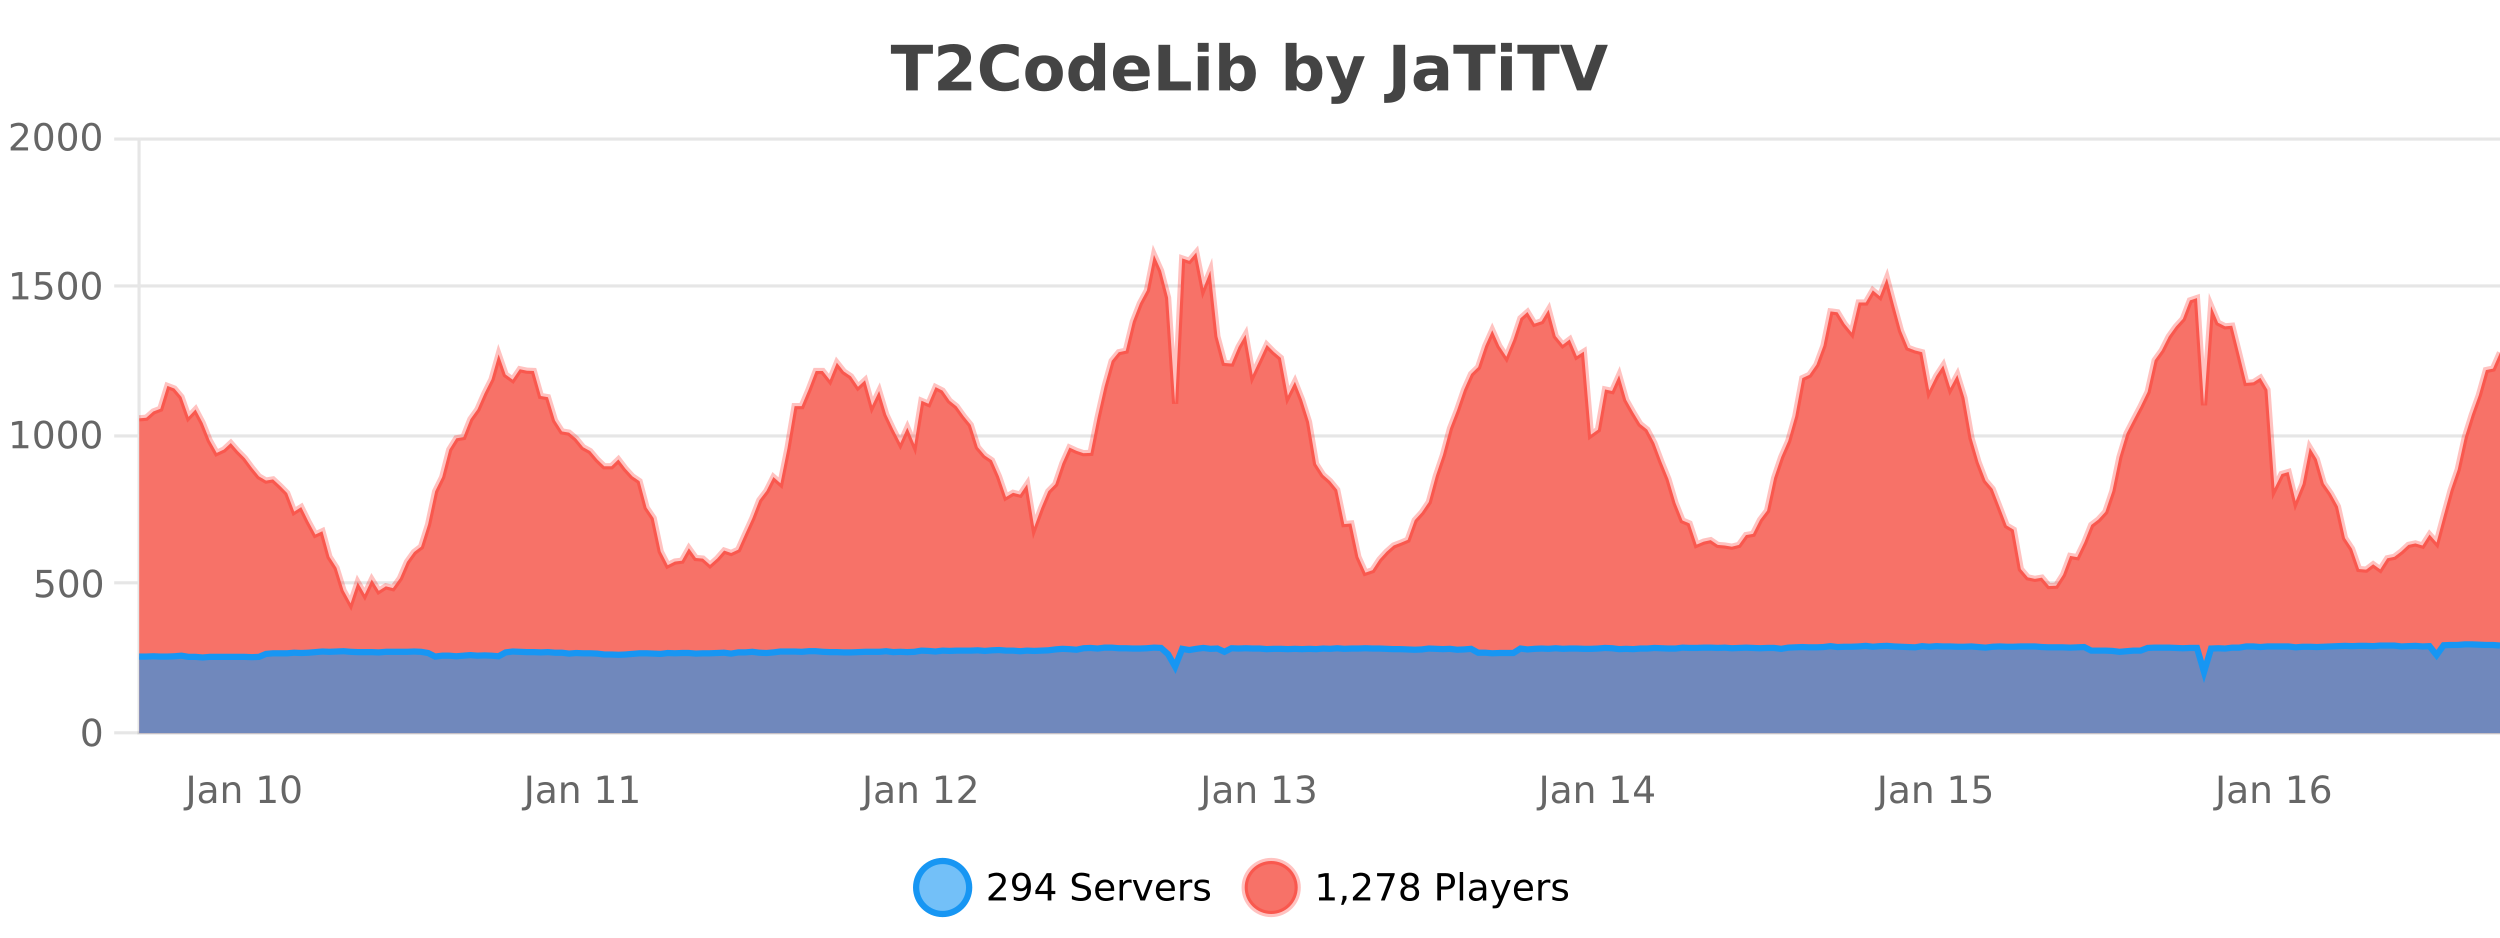
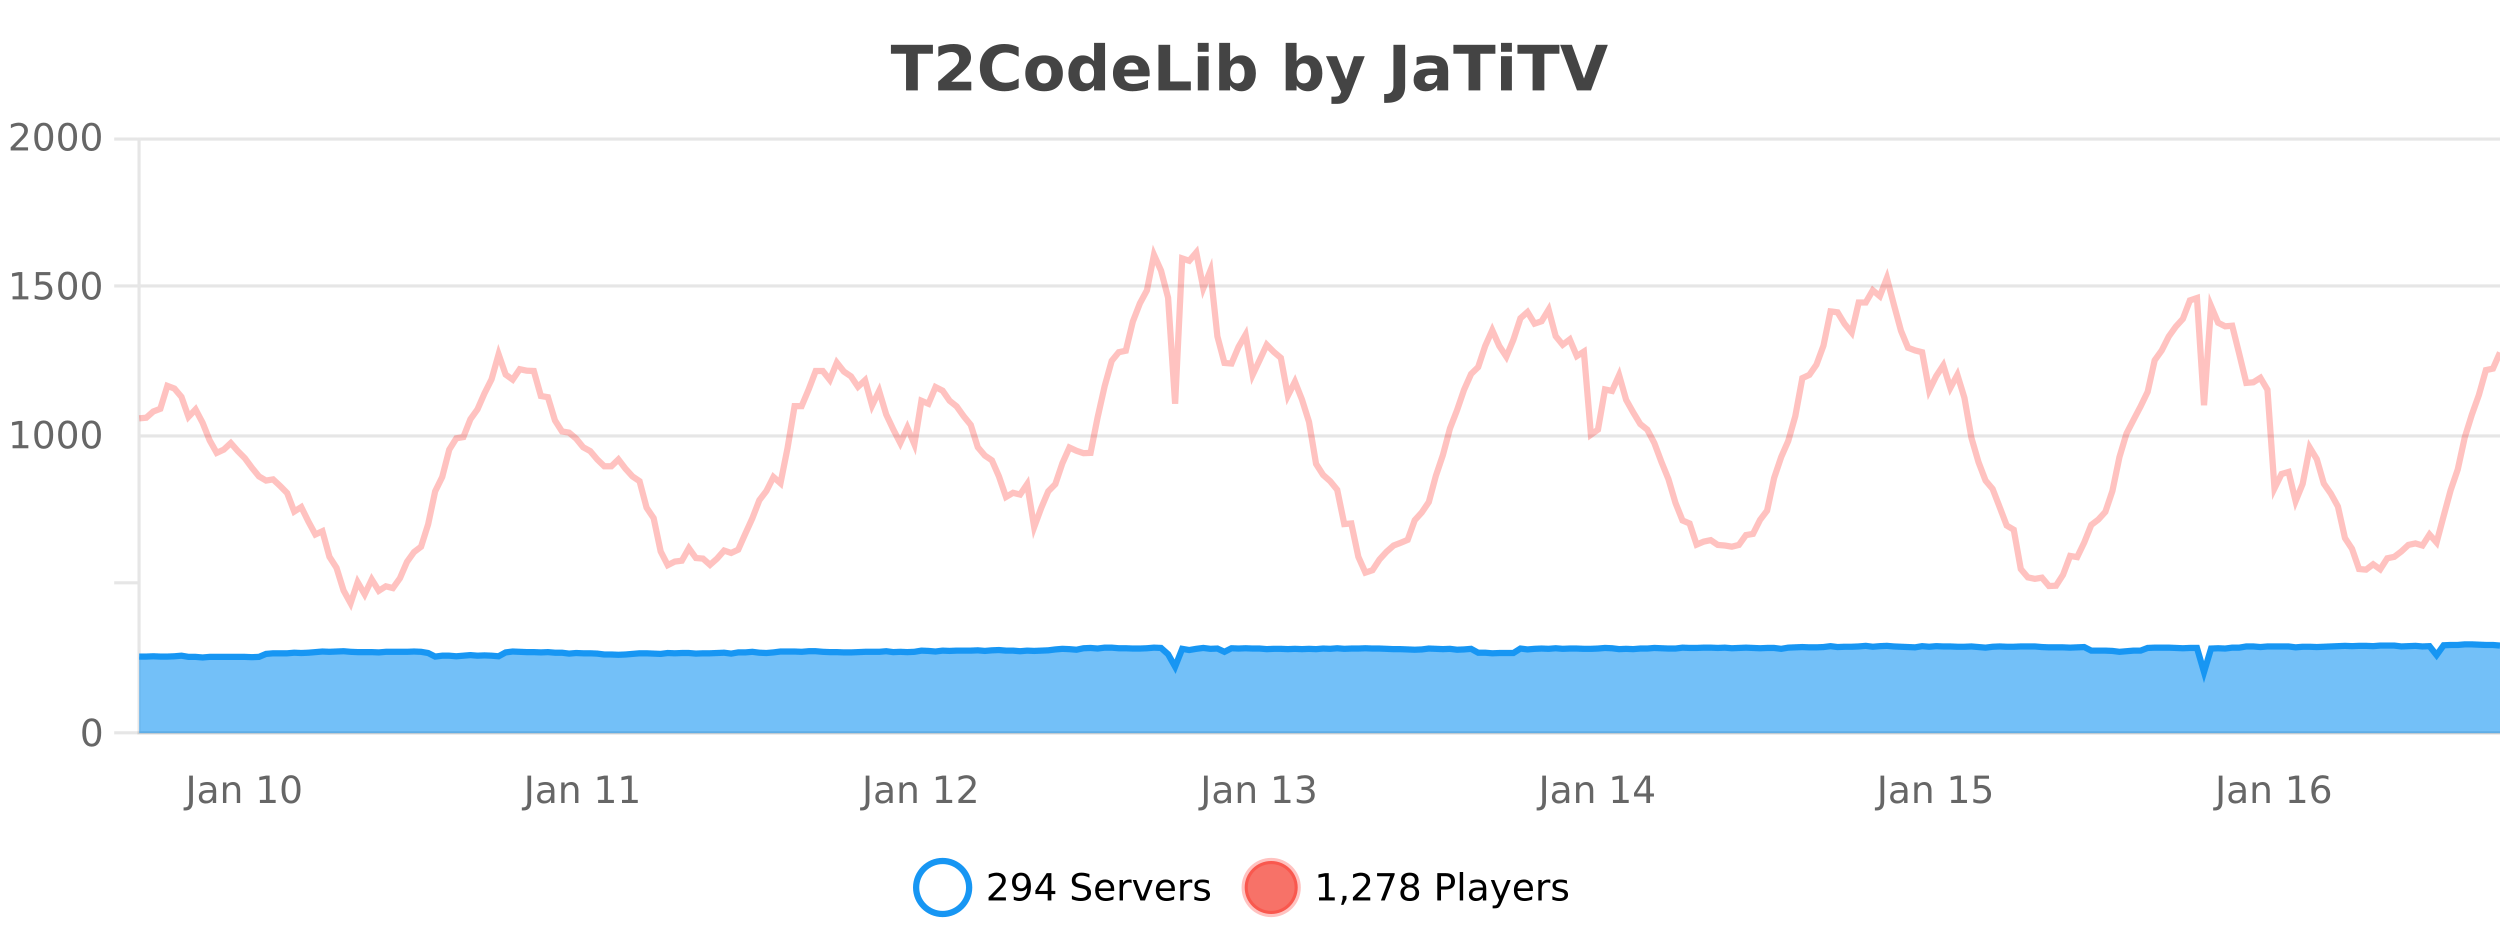
<svg xmlns="http://www.w3.org/2000/svg" width="800pt" height="300pt" viewBox="0 0 800 300" version="1.1">
  <defs>
    <clipPath id="clip1">
      <path d="M 264 263 L 339 263 L 339 300 L 264 300 Z M 264 263 " />
    </clipPath>
    <clipPath id="clip2">
      <path d="M 370 263 L 444 263 L 444 300 L 370 300 Z M 370 263 " />
    </clipPath>
    <clipPath id="clip3">
      <path d="M 44.539 80 L 800 80 L 800 234.602 L 44.539 234.602 Z M 44.539 80 " />
    </clipPath>
    <clipPath id="clip4">
      <path d="M 43.539 52 L 800 52 L 800 222 L 43.539 222 Z M 43.539 52 " />
    </clipPath>
    <clipPath id="clip5">
      <path d="M 44.539 206 L 800 206 L 800 234.602 L 44.539 234.602 Z M 44.539 206 " />
    </clipPath>
    <clipPath id="clip6">
      <path d="M 43.539 177 L 800 177 L 800 235.602 L 43.539 235.602 Z M 43.539 177 " />
    </clipPath>
  </defs>
  <g id="surface54596">
    <rect x="0" y="0" width="800" height="300" style="fill:rgb(100%,100%,100%);fill-opacity:1;stroke:none;" />
    <path style="fill:none;stroke-width:1;stroke-linecap:butt;stroke-linejoin:miter;stroke:rgb(0%,0%,0%);stroke-opacity:0.098;stroke-miterlimit:10;" d="M 45 234.5 L 800 234.5 " />
    <path style="fill:none;stroke-width:1;stroke-linecap:butt;stroke-linejoin:miter;stroke:rgb(0%,0%,0%);stroke-opacity:0.098;stroke-miterlimit:10;" d="M 36.539 234.5 L 44 234.5 " />
-     <path style="fill:none;stroke-width:1;stroke-linecap:butt;stroke-linejoin:miter;stroke:rgb(0%,0%,0%);stroke-opacity:0.098;stroke-miterlimit:10;" d="M 45 186.5 L 800 186.5 " />
    <path style="fill:none;stroke-width:1;stroke-linecap:butt;stroke-linejoin:miter;stroke:rgb(0%,0%,0%);stroke-opacity:0.098;stroke-miterlimit:10;" d="M 36.539 186.5 L 44 186.5 " />
    <path style="fill:none;stroke-width:1;stroke-linecap:butt;stroke-linejoin:miter;stroke:rgb(0%,0%,0%);stroke-opacity:0.098;stroke-miterlimit:10;" d="M 45 139.5 L 800 139.5 " />
-     <path style="fill:none;stroke-width:1;stroke-linecap:butt;stroke-linejoin:miter;stroke:rgb(0%,0%,0%);stroke-opacity:0.098;stroke-miterlimit:10;" d="M 36.539 139.5 L 44 139.5 " />
    <path style="fill:none;stroke-width:1;stroke-linecap:butt;stroke-linejoin:miter;stroke:rgb(0%,0%,0%);stroke-opacity:0.098;stroke-miterlimit:10;" d="M 45 91.5 L 800 91.5 " />
    <path style="fill:none;stroke-width:1;stroke-linecap:butt;stroke-linejoin:miter;stroke:rgb(0%,0%,0%);stroke-opacity:0.098;stroke-miterlimit:10;" d="M 36.539 91.5 L 44 91.5 " />
    <path style="fill:none;stroke-width:1;stroke-linecap:butt;stroke-linejoin:miter;stroke:rgb(0%,0%,0%);stroke-opacity:0.098;stroke-miterlimit:10;" d="M 45 44.5 L 800 44.5 " />
    <path style="fill:none;stroke-width:1;stroke-linecap:butt;stroke-linejoin:miter;stroke:rgb(0%,0%,0%);stroke-opacity:0.098;stroke-miterlimit:10;" d="M 36.539 44.5 L 44 44.5 " />
-     <path style=" stroke:none;fill-rule:nonzero;fill:rgb(9.02%,58.824%,95.294%);fill-opacity:0.6;" d="M 310.129 284 C 310.129 288.688 306.328 292.484 301.645 292.484 C 296.957 292.484 293.16 288.688 293.16 284 C 293.16 279.312 296.957 275.516 301.645 275.516 C 306.328 275.516 310.129 279.312 310.129 284 Z M 310.129 284 " />
    <g clip-path="url(#clip1)" clip-rule="nonzero">
      <path style="fill:none;stroke-width:2;stroke-linecap:butt;stroke-linejoin:miter;stroke:rgb(9.02%,58.824%,95.294%);stroke-opacity:1;stroke-miterlimit:10;" d="M 310.129 284 C 310.129 288.688 306.328 292.484 301.645 292.484 C 296.957 292.484 293.16 288.688 293.16 284 C 293.16 279.312 296.957 275.516 301.645 275.516 C 306.328 275.516 310.129 279.312 310.129 284 Z M 310.129 284 " />
    </g>
    <path style=" stroke:none;fill-rule:nonzero;fill:rgb(0%,0%,0%);fill-opacity:1;" d="M 317.758 287.156 L 321.898 287.156 L 321.898 288.156 L 316.336 288.156 L 316.336 287.156 C 316.781 286.699 317.391 286.078 318.164 285.297 C 318.945 284.508 319.434 283.996 319.633 283.766 C 320.016 283.352 320.281 282.996 320.43 282.703 C 320.586 282.402 320.664 282.109 320.664 281.828 C 320.664 281.359 320.496 280.98 320.164 280.688 C 319.84 280.398 319.418 280.25 318.898 280.25 C 318.523 280.25 318.125 280.312 317.711 280.438 C 317.305 280.562 316.867 280.762 316.398 281.031 L 316.398 279.828 C 316.875 279.641 317.32 279.5 317.727 279.406 C 318.141 279.305 318.523 279.25 318.867 279.25 C 319.773 279.25 320.496 279.48 321.039 279.938 C 321.578 280.387 321.852 280.992 321.852 281.75 C 321.852 282.105 321.781 282.445 321.648 282.766 C 321.512 283.09 321.266 283.469 320.914 283.906 C 320.809 284.023 320.496 284.352 319.977 284.891 C 319.453 285.434 318.715 286.188 317.758 287.156 Z M 324.406 287.969 L 324.406 286.891 C 324.707 287.039 325.008 287.148 325.312 287.219 C 325.613 287.293 325.914 287.328 326.219 287.328 C 327 287.328 327.594 287.07 328 286.547 C 328.414 286.016 328.648 285.215 328.703 284.141 C 328.484 284.484 328.195 284.746 327.844 284.922 C 327.5 285.102 327.113 285.188 326.688 285.188 C 325.812 285.188 325.117 284.93 324.609 284.406 C 324.098 283.875 323.844 283.148 323.844 282.219 C 323.844 281.324 324.109 280.605 324.641 280.062 C 325.172 279.523 325.879 279.25 326.766 279.25 C 327.773 279.25 328.547 279.641 329.078 280.422 C 329.617 281.195 329.891 282.32 329.891 283.797 C 329.891 285.172 329.562 286.273 328.906 287.094 C 328.25 287.918 327.367 288.328 326.266 288.328 C 325.961 288.328 325.66 288.297 325.359 288.234 C 325.055 288.18 324.738 288.094 324.406 287.969 Z M 326.766 284.266 C 327.297 284.266 327.719 284.086 328.031 283.719 C 328.344 283.355 328.5 282.855 328.5 282.219 C 328.5 281.594 328.344 281.102 328.031 280.734 C 327.719 280.371 327.297 280.188 326.766 280.188 C 326.234 280.188 325.812 280.371 325.5 280.734 C 325.195 281.102 325.047 281.594 325.047 282.219 C 325.047 282.855 325.195 283.355 325.5 283.719 C 325.812 284.086 326.234 284.266 326.766 284.266 Z M 335.258 280.438 L 332.273 285.109 L 335.258 285.109 Z M 334.945 279.406 L 336.445 279.406 L 336.445 285.109 L 337.695 285.109 L 337.695 286.094 L 336.445 286.094 L 336.445 288.156 L 335.258 288.156 L 335.258 286.094 L 331.32 286.094 L 331.32 284.953 Z M 348.602 279.688 L 348.602 280.844 C 348.152 280.637 347.727 280.48 347.32 280.375 C 346.922 280.262 346.543 280.203 346.18 280.203 C 345.531 280.203 345.031 280.328 344.68 280.578 C 344.336 280.828 344.164 281.188 344.164 281.656 C 344.164 282.043 344.277 282.336 344.508 282.531 C 344.734 282.73 345.18 282.887 345.836 283 L 346.539 283.156 C 347.422 283.324 348.074 283.621 348.492 284.047 C 348.918 284.465 349.133 285.027 349.133 285.734 C 349.133 286.59 348.844 287.234 348.273 287.672 C 347.711 288.109 346.875 288.328 345.773 288.328 C 345.367 288.328 344.93 288.281 344.461 288.188 C 343.992 288.094 343.508 287.953 343.008 287.766 L 343.008 286.547 C 343.484 286.82 343.953 287.023 344.414 287.156 C 344.883 287.293 345.336 287.359 345.773 287.359 C 346.449 287.359 346.969 287.23 347.336 286.969 C 347.711 286.699 347.898 286.32 347.898 285.828 C 347.898 285.402 347.762 285.07 347.492 284.828 C 347.23 284.578 346.797 284.398 346.195 284.281 L 345.477 284.141 C 344.59 283.965 343.949 283.688 343.555 283.312 C 343.168 282.938 342.977 282.418 342.977 281.75 C 342.977 280.969 343.246 280.359 343.789 279.922 C 344.328 279.477 345.078 279.25 346.039 279.25 C 346.453 279.25 346.871 279.289 347.289 279.359 C 347.715 279.434 348.152 279.543 348.602 279.688 Z M 356.547 284.609 L 356.547 285.125 L 351.578 285.125 C 351.629 285.875 351.852 286.445 352.25 286.828 C 352.656 287.215 353.211 287.406 353.922 287.406 C 354.336 287.406 354.738 287.359 355.125 287.266 C 355.52 287.164 355.91 287.008 356.297 286.797 L 356.297 287.828 C 355.898 287.984 355.5 288.105 355.094 288.188 C 354.688 288.281 354.273 288.328 353.859 288.328 C 352.816 288.328 351.988 288.027 351.375 287.422 C 350.758 286.809 350.453 285.98 350.453 284.938 C 350.453 283.867 350.742 283.016 351.328 282.391 C 351.91 281.758 352.691 281.438 353.672 281.438 C 354.555 281.438 355.254 281.727 355.766 282.297 C 356.285 282.859 356.547 283.633 356.547 284.609 Z M 355.469 284.281 C 355.457 283.699 355.289 283.23 354.969 282.875 C 354.645 282.523 354.219 282.344 353.688 282.344 C 353.082 282.344 352.598 282.516 352.234 282.859 C 351.879 283.203 351.676 283.684 351.625 284.297 Z M 362.117 282.594 C 361.992 282.531 361.855 282.484 361.711 282.453 C 361.574 282.414 361.418 282.391 361.242 282.391 C 360.637 282.391 360.168 282.59 359.836 282.984 C 359.512 283.383 359.352 283.953 359.352 284.703 L 359.352 288.156 L 358.273 288.156 L 358.273 281.594 L 359.352 281.594 L 359.352 282.609 C 359.578 282.215 359.875 281.922 360.242 281.734 C 360.605 281.539 361.047 281.438 361.57 281.438 C 361.641 281.438 361.719 281.445 361.805 281.453 C 361.898 281.465 361.996 281.48 362.102 281.5 Z M 362.469 281.594 L 363.609 281.594 L 365.656 287.094 L 367.719 281.594 L 368.859 281.594 L 366.391 288.156 L 364.922 288.156 Z M 375.961 284.609 L 375.961 285.125 L 370.992 285.125 C 371.043 285.875 371.266 286.445 371.664 286.828 C 372.07 287.215 372.625 287.406 373.336 287.406 C 373.75 287.406 374.152 287.359 374.539 287.266 C 374.934 287.164 375.324 287.008 375.711 286.797 L 375.711 287.828 C 375.312 287.984 374.914 288.105 374.508 288.188 C 374.102 288.281 373.688 288.328 373.273 288.328 C 372.23 288.328 371.402 288.027 370.789 287.422 C 370.172 286.809 369.867 285.98 369.867 284.938 C 369.867 283.867 370.156 283.016 370.742 282.391 C 371.324 281.758 372.105 281.438 373.086 281.438 C 373.969 281.438 374.668 281.727 375.18 282.297 C 375.699 282.859 375.961 283.633 375.961 284.609 Z M 374.883 284.281 C 374.871 283.699 374.703 283.23 374.383 282.875 C 374.059 282.523 373.633 282.344 373.102 282.344 C 372.496 282.344 372.012 282.516 371.648 282.859 C 371.293 283.203 371.09 283.684 371.039 284.297 Z M 381.531 282.594 C 381.406 282.531 381.27 282.484 381.125 282.453 C 380.988 282.414 380.832 282.391 380.656 282.391 C 380.051 282.391 379.582 282.59 379.25 282.984 C 378.926 283.383 378.766 283.953 378.766 284.703 L 378.766 288.156 L 377.688 288.156 L 377.688 281.594 L 378.766 281.594 L 378.766 282.609 C 378.992 282.215 379.289 281.922 379.656 281.734 C 380.02 281.539 380.461 281.438 380.984 281.438 C 381.055 281.438 381.133 281.445 381.219 281.453 C 381.312 281.465 381.41 281.48 381.516 281.5 Z M 386.844 281.781 L 386.844 282.812 C 386.539 282.656 386.223 282.543 385.891 282.469 C 385.566 282.387 385.227 282.344 384.875 282.344 C 384.344 282.344 383.941 282.43 383.672 282.594 C 383.398 282.75 383.266 282.996 383.266 283.328 C 383.266 283.578 383.359 283.777 383.547 283.922 C 383.742 284.059 384.133 284.188 384.719 284.312 L 385.078 284.406 C 385.848 284.562 386.395 284.793 386.719 285.094 C 387.039 285.398 387.203 285.812 387.203 286.344 C 387.203 286.961 386.957 287.445 386.469 287.797 C 385.988 288.152 385.328 288.328 384.484 288.328 C 384.129 288.328 383.758 288.289 383.375 288.219 C 383 288.156 382.602 288.059 382.188 287.922 L 382.188 286.797 C 382.582 287.008 382.973 287.164 383.359 287.266 C 383.742 287.371 384.129 287.422 384.516 287.422 C 385.016 287.422 385.398 287.34 385.672 287.172 C 385.953 286.996 386.094 286.746 386.094 286.422 C 386.094 286.133 385.992 285.906 385.797 285.75 C 385.598 285.594 385.164 285.445 384.5 285.297 L 384.125 285.219 C 383.457 285.074 382.973 284.855 382.672 284.562 C 382.379 284.273 382.234 283.875 382.234 283.375 C 382.234 282.75 382.453 282.273 382.891 281.938 C 383.328 281.605 383.945 281.438 384.75 281.438 C 385.145 281.438 385.52 281.469 385.875 281.531 C 386.227 281.586 386.551 281.668 386.844 281.781 Z M 311.645 277.016 " />
    <path style=" stroke:none;fill-rule:nonzero;fill:rgb(96.863%,44.706%,40.784%);fill-opacity:1;" d="M 415.266 284 C 415.266 288.688 411.465 292.484 406.781 292.484 C 402.094 292.484 398.297 288.688 398.297 284 C 398.297 279.312 402.094 275.516 406.781 275.516 C 411.465 275.516 415.266 279.312 415.266 284 Z M 415.266 284 " />
    <g clip-path="url(#clip2)" clip-rule="nonzero">
      <path style="fill:none;stroke-width:2;stroke-linecap:butt;stroke-linejoin:miter;stroke:rgb(100%,4.706%,0%);stroke-opacity:0.247;stroke-miterlimit:10;" d="M 415.266 284 C 415.266 288.688 411.465 292.484 406.781 292.484 C 402.094 292.484 398.297 288.688 398.297 284 C 398.297 279.312 402.094 275.516 406.781 275.516 C 411.465 275.516 415.266 279.312 415.266 284 Z M 415.266 284 " />
    </g>
    <path style=" stroke:none;fill-rule:nonzero;fill:rgb(0%,0%,0%);fill-opacity:1;" d="M 422.078 287.156 L 424.016 287.156 L 424.016 280.484 L 421.906 280.906 L 421.906 279.828 L 424 279.406 L 425.188 279.406 L 425.188 287.156 L 427.125 287.156 L 427.125 288.156 L 422.078 288.156 Z M 429.637 286.672 L 430.871 286.672 L 430.871 287.672 L 429.918 289.547 L 429.152 289.547 L 429.637 287.672 Z M 434.344 287.156 L 438.484 287.156 L 438.484 288.156 L 432.922 288.156 L 432.922 287.156 C 433.367 286.699 433.977 286.078 434.75 285.297 C 435.531 284.508 436.02 283.996 436.219 283.766 C 436.602 283.352 436.867 282.996 437.016 282.703 C 437.172 282.402 437.25 282.109 437.25 281.828 C 437.25 281.359 437.082 280.98 436.75 280.688 C 436.426 280.398 436.004 280.25 435.484 280.25 C 435.109 280.25 434.711 280.312 434.297 280.438 C 433.891 280.562 433.453 280.762 432.984 281.031 L 432.984 279.828 C 433.461 279.641 433.906 279.5 434.312 279.406 C 434.727 279.305 435.109 279.25 435.453 279.25 C 436.359 279.25 437.082 279.48 437.625 279.938 C 438.164 280.387 438.438 280.992 438.438 281.75 C 438.438 282.105 438.367 282.445 438.234 282.766 C 438.098 283.09 437.852 283.469 437.5 283.906 C 437.395 284.023 437.082 284.352 436.562 284.891 C 436.039 285.434 435.301 286.188 434.344 287.156 Z M 440.664 279.406 L 446.289 279.406 L 446.289 279.906 L 443.117 288.156 L 441.883 288.156 L 444.867 280.406 L 440.664 280.406 Z M 451.125 284 C 450.562 284 450.117 284.152 449.797 284.453 C 449.473 284.758 449.312 285.168 449.312 285.688 C 449.312 286.219 449.473 286.637 449.797 286.938 C 450.117 287.242 450.562 287.391 451.125 287.391 C 451.688 287.391 452.129 287.242 452.453 286.938 C 452.773 286.637 452.938 286.219 452.938 285.688 C 452.938 285.168 452.773 284.758 452.453 284.453 C 452.141 284.152 451.695 284 451.125 284 Z M 449.938 283.5 C 449.438 283.375 449.039 283.141 448.75 282.797 C 448.469 282.445 448.328 282.016 448.328 281.516 C 448.328 280.82 448.578 280.266 449.078 279.859 C 449.578 279.453 450.258 279.25 451.125 279.25 C 452 279.25 452.68 279.453 453.172 279.859 C 453.672 280.266 453.922 280.82 453.922 281.516 C 453.922 282.016 453.781 282.445 453.5 282.797 C 453.219 283.141 452.82 283.375 452.312 283.5 C 452.883 283.637 453.328 283.898 453.641 284.281 C 453.961 284.668 454.125 285.137 454.125 285.688 C 454.125 286.543 453.863 287.199 453.344 287.656 C 452.832 288.105 452.094 288.328 451.125 288.328 C 450.164 288.328 449.426 288.105 448.906 287.656 C 448.383 287.199 448.125 286.543 448.125 285.688 C 448.125 285.137 448.285 284.668 448.609 284.281 C 448.93 283.898 449.375 283.637 449.938 283.5 Z M 449.516 281.625 C 449.516 282.086 449.656 282.438 449.938 282.688 C 450.219 282.938 450.613 283.062 451.125 283.062 C 451.633 283.062 452.031 282.938 452.312 282.688 C 452.602 282.438 452.75 282.086 452.75 281.625 C 452.75 281.18 452.602 280.828 452.312 280.578 C 452.031 280.32 451.633 280.188 451.125 280.188 C 450.613 280.188 450.219 280.32 449.938 280.578 C 449.656 280.828 449.516 281.18 449.516 281.625 Z M 461.125 280.375 L 461.125 283.672 L 462.609 283.672 C 463.16 283.672 463.586 283.531 463.891 283.25 C 464.191 282.961 464.344 282.547 464.344 282.016 C 464.344 281.496 464.191 281.094 463.891 280.812 C 463.586 280.523 463.16 280.375 462.609 280.375 Z M 459.938 279.406 L 462.609 279.406 C 463.598 279.406 464.344 279.633 464.844 280.078 C 465.344 280.516 465.594 281.164 465.594 282.016 C 465.594 282.883 465.344 283.539 464.844 283.984 C 464.344 284.422 463.598 284.641 462.609 284.641 L 461.125 284.641 L 461.125 288.156 L 459.938 288.156 Z M 467.125 279.031 L 468.203 279.031 L 468.203 288.156 L 467.125 288.156 Z M 473.445 284.859 C 472.578 284.859 471.977 284.961 471.633 285.156 C 471.297 285.355 471.133 285.695 471.133 286.172 C 471.133 286.559 471.258 286.867 471.508 287.094 C 471.766 287.312 472.109 287.422 472.539 287.422 C 473.141 287.422 473.621 287.215 473.977 286.797 C 474.34 286.371 474.523 285.805 474.523 285.094 L 474.523 284.859 Z M 475.602 284.406 L 475.602 288.156 L 474.523 288.156 L 474.523 287.156 C 474.273 287.555 473.965 287.852 473.602 288.047 C 473.234 288.234 472.789 288.328 472.258 288.328 C 471.578 288.328 471.043 288.141 470.648 287.766 C 470.25 287.383 470.055 286.875 470.055 286.25 C 470.055 285.512 470.297 284.953 470.789 284.578 C 471.289 284.203 472.027 284.016 473.008 284.016 L 474.523 284.016 L 474.523 283.906 C 474.523 283.406 474.355 283.023 474.023 282.75 C 473.699 282.48 473.246 282.344 472.664 282.344 C 472.289 282.344 471.918 282.391 471.555 282.484 C 471.199 282.578 470.859 282.715 470.539 282.891 L 470.539 281.891 C 470.934 281.734 471.312 281.621 471.68 281.547 C 472.055 281.477 472.418 281.438 472.773 281.438 C 473.719 281.438 474.43 281.684 474.898 282.172 C 475.367 282.664 475.602 283.406 475.602 284.406 Z M 480.547 288.766 C 480.242 289.547 479.945 290.055 479.656 290.297 C 479.363 290.535 478.977 290.656 478.5 290.656 L 477.641 290.656 L 477.641 289.75 L 478.266 289.75 C 478.566 289.75 478.797 289.676 478.953 289.531 C 479.117 289.395 479.301 289.066 479.5 288.547 L 479.703 288.047 L 477.047 281.594 L 478.188 281.594 L 480.234 286.719 L 482.297 281.594 L 483.438 281.594 Z M 490.539 284.609 L 490.539 285.125 L 485.57 285.125 C 485.621 285.875 485.844 286.445 486.242 286.828 C 486.648 287.215 487.203 287.406 487.914 287.406 C 488.328 287.406 488.73 287.359 489.117 287.266 C 489.512 287.164 489.902 287.008 490.289 286.797 L 490.289 287.828 C 489.891 287.984 489.492 288.105 489.086 288.188 C 488.68 288.281 488.266 288.328 487.852 288.328 C 486.809 288.328 485.98 288.027 485.367 287.422 C 484.75 286.809 484.445 285.98 484.445 284.938 C 484.445 283.867 484.734 283.016 485.32 282.391 C 485.902 281.758 486.684 281.438 487.664 281.438 C 488.547 281.438 489.246 281.727 489.758 282.297 C 490.277 282.859 490.539 283.633 490.539 284.609 Z M 489.461 284.281 C 489.449 283.699 489.281 283.23 488.961 282.875 C 488.637 282.523 488.211 282.344 487.68 282.344 C 487.074 282.344 486.59 282.516 486.227 282.859 C 485.871 283.203 485.668 283.684 485.617 284.297 Z M 496.109 282.594 C 495.984 282.531 495.848 282.484 495.703 282.453 C 495.566 282.414 495.41 282.391 495.234 282.391 C 494.629 282.391 494.16 282.59 493.828 282.984 C 493.504 283.383 493.344 283.953 493.344 284.703 L 493.344 288.156 L 492.266 288.156 L 492.266 281.594 L 493.344 281.594 L 493.344 282.609 C 493.57 282.215 493.867 281.922 494.234 281.734 C 494.598 281.539 495.039 281.438 495.562 281.438 C 495.633 281.438 495.711 281.445 495.797 281.453 C 495.891 281.465 495.988 281.48 496.094 281.5 Z M 501.418 281.781 L 501.418 282.812 C 501.113 282.656 500.797 282.543 500.465 282.469 C 500.141 282.387 499.801 282.344 499.449 282.344 C 498.918 282.344 498.516 282.43 498.246 282.594 C 497.973 282.75 497.84 282.996 497.84 283.328 C 497.84 283.578 497.934 283.777 498.121 283.922 C 498.316 284.059 498.707 284.188 499.293 284.312 L 499.652 284.406 C 500.422 284.562 500.969 284.793 501.293 285.094 C 501.613 285.398 501.777 285.812 501.777 286.344 C 501.777 286.961 501.531 287.445 501.043 287.797 C 500.562 288.152 499.902 288.328 499.059 288.328 C 498.703 288.328 498.332 288.289 497.949 288.219 C 497.574 288.156 497.176 288.059 496.762 287.922 L 496.762 286.797 C 497.156 287.008 497.547 287.164 497.934 287.266 C 498.316 287.371 498.703 287.422 499.09 287.422 C 499.59 287.422 499.973 287.34 500.246 287.172 C 500.527 286.996 500.668 286.746 500.668 286.422 C 500.668 286.133 500.566 285.906 500.371 285.75 C 500.172 285.594 499.738 285.445 499.074 285.297 L 498.699 285.219 C 498.031 285.074 497.547 284.855 497.246 284.562 C 496.953 284.273 496.809 283.875 496.809 283.375 C 496.809 282.75 497.027 282.273 497.465 281.938 C 497.902 281.605 498.52 281.438 499.324 281.438 C 499.719 281.438 500.094 281.469 500.449 281.531 C 500.801 281.586 501.125 281.668 501.418 281.781 Z M 416.781 277.016 " />
    <path style=" stroke:none;fill-rule:nonzero;fill:rgb(26.667%,26.667%,26.667%);fill-opacity:1;" d="M 285.094 14.344 L 298.531 14.344 L 298.531 17.188 L 293.703 17.188 L 293.703 28.922 L 289.938 28.922 L 289.938 17.188 L 285.094 17.188 Z M 304.406 26.156 L 310.812 26.156 L 310.812 28.922 L 300.219 28.922 L 300.219 26.156 L 305.547 21.453 C 306.023 21.027 306.375 20.609 306.594 20.203 C 306.82 19.789 306.938 19.359 306.938 18.922 C 306.938 18.234 306.707 17.684 306.25 17.266 C 305.789 16.852 305.18 16.641 304.422 16.641 C 303.836 16.641 303.195 16.766 302.5 17.016 C 301.801 17.266 301.055 17.641 300.266 18.141 L 300.266 14.938 C 301.109 14.656 301.941 14.445 302.766 14.297 C 303.598 14.152 304.41 14.078 305.203 14.078 C 306.953 14.078 308.305 14.465 309.266 15.234 C 310.234 15.996 310.719 17.062 310.719 18.438 C 310.719 19.242 310.508 19.984 310.094 20.672 C 309.688 21.352 308.828 22.266 307.516 23.422 Z M 325.965 28.125 C 325.266 28.48 324.543 28.746 323.793 28.922 C 323.051 29.109 322.27 29.203 321.449 29.203 C 319.02 29.203 317.098 28.527 315.684 27.172 C 314.266 25.809 313.559 23.965 313.559 21.641 C 313.559 19.32 314.266 17.48 315.684 16.125 C 317.098 14.762 319.02 14.078 321.449 14.078 C 322.27 14.078 323.051 14.172 323.793 14.359 C 324.543 14.539 325.266 14.805 325.965 15.156 L 325.965 18.172 C 325.266 17.703 324.578 17.359 323.902 17.141 C 323.223 16.914 322.512 16.797 321.762 16.797 C 320.418 16.797 319.359 17.23 318.59 18.094 C 317.828 18.949 317.449 20.133 317.449 21.641 C 317.449 23.152 317.828 24.34 318.59 25.203 C 319.359 26.059 320.418 26.484 321.762 26.484 C 322.512 26.484 323.223 26.375 323.902 26.156 C 324.578 25.93 325.266 25.578 325.965 25.109 Z M 334.125 20.219 C 333.344 20.219 332.75 20.5 332.344 21.062 C 331.938 21.617 331.734 22.418 331.734 23.469 C 331.734 24.512 331.938 25.312 332.344 25.875 C 332.75 26.43 333.344 26.703 334.125 26.703 C 334.883 26.703 335.461 26.43 335.859 25.875 C 336.266 25.312 336.469 24.512 336.469 23.469 C 336.469 22.418 336.266 21.617 335.859 21.062 C 335.461 20.5 334.883 20.219 334.125 20.219 Z M 334.125 17.719 C 336 17.719 337.461 18.23 338.516 19.25 C 339.578 20.262 340.109 21.668 340.109 23.469 C 340.109 25.262 339.578 26.668 338.516 27.688 C 337.461 28.699 336 29.203 334.125 29.203 C 332.227 29.203 330.75 28.699 329.688 27.688 C 328.625 26.668 328.094 25.262 328.094 23.469 C 328.094 21.668 328.625 20.262 329.688 19.25 C 330.75 18.23 332.227 17.719 334.125 17.719 Z M 350.102 19.578 L 350.102 13.719 L 353.617 13.719 L 353.617 28.922 L 350.102 28.922 L 350.102 27.344 C 349.621 27.992 349.09 28.465 348.508 28.766 C 347.922 29.055 347.25 29.203 346.492 29.203 C 345.148 29.203 344.043 28.668 343.18 27.594 C 342.312 26.523 341.883 25.148 341.883 23.469 C 341.883 21.781 342.312 20.402 343.18 19.328 C 344.043 18.258 345.148 17.719 346.492 17.719 C 347.25 17.719 347.922 17.871 348.508 18.172 C 349.09 18.477 349.621 18.945 350.102 19.578 Z M 347.789 26.672 C 348.539 26.672 349.109 26.402 349.508 25.859 C 349.902 25.309 350.102 24.512 350.102 23.469 C 350.102 22.43 349.902 21.637 349.508 21.094 C 349.109 20.543 348.539 20.266 347.789 20.266 C 347.047 20.266 346.48 20.543 346.086 21.094 C 345.688 21.637 345.492 22.43 345.492 23.469 C 345.492 24.512 345.688 25.309 346.086 25.859 C 346.48 26.402 347.047 26.672 347.789 26.672 Z M 367.887 23.422 L 367.887 24.422 L 359.715 24.422 C 359.797 25.246 360.094 25.859 360.605 26.266 C 361.113 26.672 361.824 26.875 362.73 26.875 C 363.469 26.875 364.223 26.766 364.996 26.547 C 365.766 26.328 366.559 26 367.371 25.562 L 367.371 28.25 C 366.547 28.562 365.719 28.797 364.887 28.953 C 364.062 29.117 363.238 29.203 362.418 29.203 C 360.438 29.203 358.895 28.703 357.793 27.703 C 356.699 26.695 356.152 25.281 356.152 23.469 C 356.152 21.68 356.688 20.273 357.762 19.25 C 358.844 18.23 360.328 17.719 362.215 17.719 C 363.934 17.719 365.309 18.242 366.34 19.281 C 367.371 20.312 367.887 21.695 367.887 23.422 Z M 364.293 22.266 C 364.293 21.602 364.098 21.062 363.715 20.656 C 363.328 20.25 362.824 20.047 362.199 20.047 C 361.52 20.047 360.969 20.242 360.543 20.625 C 360.125 21 359.863 21.547 359.762 22.266 Z M 370.703 14.344 L 374.453 14.344 L 374.453 26.078 L 381.062 26.078 L 381.062 28.922 L 370.703 28.922 Z M 383.289 17.984 L 386.773 17.984 L 386.773 28.922 L 383.289 28.922 Z M 383.289 13.719 L 386.773 13.719 L 386.773 16.578 L 383.289 16.578 Z M 395.957 26.672 C 396.707 26.672 397.277 26.402 397.676 25.859 C 398.07 25.309 398.27 24.512 398.27 23.469 C 398.27 22.43 398.07 21.637 397.676 21.094 C 397.277 20.543 396.707 20.266 395.957 20.266 C 395.207 20.266 394.629 20.543 394.223 21.094 C 393.824 21.637 393.629 22.43 393.629 23.469 C 393.629 24.5 393.824 25.293 394.223 25.844 C 394.629 26.398 395.207 26.672 395.957 26.672 Z M 393.629 19.578 C 394.117 18.945 394.652 18.477 395.238 18.172 C 395.82 17.871 396.492 17.719 397.254 17.719 C 398.605 17.719 399.715 18.258 400.582 19.328 C 401.445 20.402 401.879 21.781 401.879 23.469 C 401.879 25.148 401.445 26.523 400.582 27.594 C 399.715 28.668 398.605 29.203 397.254 29.203 C 396.492 29.203 395.82 29.051 395.238 28.75 C 394.652 28.449 394.117 27.98 393.629 27.344 L 393.629 28.922 L 390.145 28.922 L 390.145 13.719 L 393.629 13.719 Z M 417.234 26.672 C 417.984 26.672 418.555 26.402 418.953 25.859 C 419.348 25.309 419.547 24.512 419.547 23.469 C 419.547 22.43 419.348 21.637 418.953 21.094 C 418.555 20.543 417.984 20.266 417.234 20.266 C 416.484 20.266 415.906 20.543 415.5 21.094 C 415.102 21.637 414.906 22.43 414.906 23.469 C 414.906 24.5 415.102 25.293 415.5 25.844 C 415.906 26.398 416.484 26.672 417.234 26.672 Z M 414.906 19.578 C 415.395 18.945 415.93 18.477 416.516 18.172 C 417.098 17.871 417.77 17.719 418.531 17.719 C 419.883 17.719 420.992 18.258 421.859 19.328 C 422.723 20.402 423.156 21.781 423.156 23.469 C 423.156 25.148 422.723 26.523 421.859 27.594 C 420.992 28.668 419.883 29.203 418.531 29.203 C 417.77 29.203 417.098 29.051 416.516 28.75 C 415.93 28.449 415.395 27.98 414.906 27.344 L 414.906 28.922 L 411.422 28.922 L 411.422 13.719 L 414.906 13.719 Z M 424.305 17.984 L 427.789 17.984 L 430.742 25.406 L 433.242 17.984 L 436.727 17.984 L 432.133 29.953 C 431.672 31.172 431.133 32.02 430.508 32.5 C 429.891 32.988 429.086 33.234 428.086 33.234 L 426.055 33.234 L 426.055 30.938 L 427.148 30.938 C 427.742 30.938 428.172 30.844 428.445 30.656 C 428.715 30.469 428.922 30.129 429.07 29.641 L 429.18 29.344 Z M 445.898 14.344 L 449.648 14.344 L 449.648 27.5 C 449.648 29.32 449.152 30.68 448.164 31.578 C 447.184 32.473 445.695 32.922 443.695 32.922 L 442.93 32.922 L 442.93 30.078 L 443.523 30.078 C 444.305 30.078 444.891 29.859 445.289 29.422 C 445.695 28.992 445.898 28.355 445.898 27.5 Z M 458.07 24 C 457.34 24 456.793 24.125 456.43 24.375 C 456.062 24.617 455.883 24.98 455.883 25.469 C 455.883 25.906 456.027 26.25 456.32 26.5 C 456.621 26.75 457.031 26.875 457.555 26.875 C 458.211 26.875 458.762 26.641 459.211 26.172 C 459.668 25.703 459.898 25.117 459.898 24.406 L 459.898 24 Z M 463.414 22.688 L 463.414 28.922 L 459.898 28.922 L 459.898 27.297 C 459.43 27.965 458.898 28.449 458.305 28.75 C 457.719 29.051 457.008 29.203 456.164 29.203 C 455.039 29.203 454.121 28.875 453.414 28.219 C 452.703 27.555 452.352 26.695 452.352 25.641 C 452.352 24.359 452.789 23.422 453.664 22.828 C 454.547 22.227 455.938 21.922 457.836 21.922 L 459.898 21.922 L 459.898 21.641 C 459.898 21.09 459.68 20.688 459.242 20.438 C 458.805 20.18 458.121 20.047 457.195 20.047 C 456.445 20.047 455.746 20.125 455.102 20.281 C 454.453 20.43 453.855 20.648 453.305 20.938 L 453.305 18.281 C 454.055 18.094 454.805 17.953 455.555 17.859 C 456.312 17.766 457.074 17.719 457.836 17.719 C 459.805 17.719 461.227 18.109 462.102 18.891 C 462.977 19.664 463.414 20.93 463.414 22.688 Z M 465.086 14.344 L 478.523 14.344 L 478.523 17.188 L 473.695 17.188 L 473.695 28.922 L 469.93 28.922 L 469.93 17.188 L 465.086 17.188 Z M 480.32 17.984 L 483.805 17.984 L 483.805 28.922 L 480.32 28.922 Z M 480.32 13.719 L 483.805 13.719 L 483.805 16.578 L 480.32 16.578 Z M 485.582 14.344 L 499.02 14.344 L 499.02 17.188 L 494.191 17.188 L 494.191 28.922 L 490.426 28.922 L 490.426 17.188 L 485.582 17.188 Z M 499.227 14.344 L 503.008 14.344 L 506.883 25.109 L 510.742 14.344 L 514.508 14.344 L 509.117 28.922 L 504.633 28.922 Z M 285 10.359 " />
    <path style="fill:none;stroke-width:1;stroke-linecap:butt;stroke-linejoin:miter;stroke:rgb(0%,0%,0%);stroke-opacity:0.098;stroke-miterlimit:10;" d="M 44 234.5 L 801 234.5 " />
    <path style=" stroke:none;fill-rule:nonzero;fill:rgb(40%,40%,40%);fill-opacity:1;" d="M 60.539 248.203 L 61.727 248.203 L 61.727 256.344 C 61.727 257.395 61.523 258.16 61.117 258.641 C 60.719 259.117 60.078 259.359 59.195 259.359 L 58.742 259.359 L 58.742 258.359 L 59.117 258.359 C 59.637 258.359 60 258.211 60.211 257.922 C 60.43 257.629 60.539 257.102 60.539 256.344 Z M 67.016 253.656 C 66.148 253.656 65.547 253.758 65.203 253.953 C 64.867 254.152 64.703 254.492 64.703 254.969 C 64.703 255.355 64.828 255.664 65.078 255.891 C 65.336 256.109 65.68 256.219 66.109 256.219 C 66.711 256.219 67.191 256.012 67.547 255.594 C 67.91 255.168 68.094 254.602 68.094 253.891 L 68.094 253.656 Z M 69.172 253.203 L 69.172 256.953 L 68.094 256.953 L 68.094 255.953 C 67.844 256.352 67.535 256.648 67.172 256.844 C 66.805 257.031 66.359 257.125 65.828 257.125 C 65.148 257.125 64.613 256.938 64.219 256.562 C 63.82 256.18 63.625 255.672 63.625 255.047 C 63.625 254.309 63.867 253.75 64.359 253.375 C 64.859 253 65.598 252.812 66.578 252.812 L 68.094 252.812 L 68.094 252.703 C 68.094 252.203 67.926 251.82 67.594 251.547 C 67.27 251.277 66.816 251.141 66.234 251.141 C 65.859 251.141 65.488 251.188 65.125 251.281 C 64.77 251.375 64.43 251.512 64.109 251.688 L 64.109 250.688 C 64.504 250.531 64.883 250.418 65.25 250.344 C 65.625 250.273 65.988 250.234 66.344 250.234 C 67.289 250.234 68 250.48 68.469 250.969 C 68.938 251.461 69.172 252.203 69.172 253.203 Z M 76.852 252.984 L 76.852 256.953 L 75.773 256.953 L 75.773 253.031 C 75.773 252.406 75.648 251.945 75.398 251.641 C 75.156 251.328 74.797 251.172 74.32 251.172 C 73.734 251.172 73.273 251.359 72.93 251.734 C 72.594 252.102 72.43 252.605 72.43 253.25 L 72.43 256.953 L 71.352 256.953 L 71.352 250.391 L 72.43 250.391 L 72.43 251.406 C 72.688 251.012 72.992 250.719 73.336 250.531 C 73.688 250.336 74.094 250.234 74.555 250.234 C 75.305 250.234 75.871 250.469 76.258 250.938 C 76.652 251.398 76.852 252.078 76.852 252.984 Z M 83.164 255.953 L 85.102 255.953 L 85.102 249.281 L 82.992 249.703 L 82.992 248.625 L 85.086 248.203 L 86.273 248.203 L 86.273 255.953 L 88.211 255.953 L 88.211 256.953 L 83.164 256.953 Z M 93.125 248.984 C 92.52 248.984 92.062 249.289 91.75 249.891 C 91.445 250.484 91.297 251.387 91.297 252.594 C 91.297 253.793 91.445 254.695 91.75 255.297 C 92.062 255.891 92.52 256.188 93.125 256.188 C 93.738 256.188 94.195 255.891 94.5 255.297 C 94.812 254.695 94.969 253.793 94.969 252.594 C 94.969 251.387 94.812 250.484 94.5 249.891 C 94.195 249.289 93.738 248.984 93.125 248.984 Z M 93.125 248.047 C 94.102 248.047 94.852 248.438 95.375 249.219 C 95.895 249.992 96.156 251.117 96.156 252.594 C 96.156 254.062 95.895 255.188 95.375 255.969 C 94.852 256.742 94.102 257.125 93.125 257.125 C 92.145 257.125 91.395 256.742 90.875 255.969 C 90.363 255.188 90.109 254.062 90.109 252.594 C 90.109 251.117 90.363 249.992 90.875 249.219 C 91.395 248.438 92.145 248.047 93.125 248.047 Z M 59.367 245.816 " />
    <path style=" stroke:none;fill-rule:nonzero;fill:rgb(40%,40%,40%);fill-opacity:1;" d="M 168.781 248.203 L 169.969 248.203 L 169.969 256.344 C 169.969 257.395 169.766 258.16 169.359 258.641 C 168.961 259.117 168.32 259.359 167.438 259.359 L 166.984 259.359 L 166.984 258.359 L 167.359 258.359 C 167.879 258.359 168.242 258.211 168.453 257.922 C 168.672 257.629 168.781 257.102 168.781 256.344 Z M 175.258 253.656 C 174.391 253.656 173.789 253.758 173.445 253.953 C 173.109 254.152 172.945 254.492 172.945 254.969 C 172.945 255.355 173.07 255.664 173.32 255.891 C 173.578 256.109 173.922 256.219 174.352 256.219 C 174.953 256.219 175.434 256.012 175.789 255.594 C 176.152 255.168 176.336 254.602 176.336 253.891 L 176.336 253.656 Z M 177.414 253.203 L 177.414 256.953 L 176.336 256.953 L 176.336 255.953 C 176.086 256.352 175.777 256.648 175.414 256.844 C 175.047 257.031 174.602 257.125 174.07 257.125 C 173.391 257.125 172.855 256.938 172.461 256.562 C 172.062 256.18 171.867 255.672 171.867 255.047 C 171.867 254.309 172.109 253.75 172.602 253.375 C 173.102 253 173.84 252.812 174.82 252.812 L 176.336 252.812 L 176.336 252.703 C 176.336 252.203 176.168 251.82 175.836 251.547 C 175.512 251.277 175.059 251.141 174.477 251.141 C 174.102 251.141 173.73 251.188 173.367 251.281 C 173.012 251.375 172.672 251.512 172.352 251.688 L 172.352 250.688 C 172.746 250.531 173.125 250.418 173.492 250.344 C 173.867 250.273 174.23 250.234 174.586 250.234 C 175.531 250.234 176.242 250.48 176.711 250.969 C 177.18 251.461 177.414 252.203 177.414 253.203 Z M 185.094 252.984 L 185.094 256.953 L 184.016 256.953 L 184.016 253.031 C 184.016 252.406 183.891 251.945 183.641 251.641 C 183.398 251.328 183.039 251.172 182.562 251.172 C 181.977 251.172 181.516 251.359 181.172 251.734 C 180.836 252.102 180.672 252.605 180.672 253.25 L 180.672 256.953 L 179.594 256.953 L 179.594 250.391 L 180.672 250.391 L 180.672 251.406 C 180.93 251.012 181.234 250.719 181.578 250.531 C 181.93 250.336 182.336 250.234 182.797 250.234 C 183.547 250.234 184.113 250.469 184.5 250.938 C 184.895 251.398 185.094 252.078 185.094 252.984 Z M 191.406 255.953 L 193.344 255.953 L 193.344 249.281 L 191.234 249.703 L 191.234 248.625 L 193.328 248.203 L 194.516 248.203 L 194.516 255.953 L 196.453 255.953 L 196.453 256.953 L 191.406 256.953 Z M 199.039 255.953 L 200.977 255.953 L 200.977 249.281 L 198.867 249.703 L 198.867 248.625 L 200.961 248.203 L 202.148 248.203 L 202.148 255.953 L 204.086 255.953 L 204.086 256.953 L 199.039 256.953 Z M 167.609 245.816 " />
    <path style=" stroke:none;fill-rule:nonzero;fill:rgb(40%,40%,40%);fill-opacity:1;" d="M 277.027 248.203 L 278.215 248.203 L 278.215 256.344 C 278.215 257.395 278.012 258.16 277.605 258.641 C 277.207 259.117 276.566 259.359 275.684 259.359 L 275.23 259.359 L 275.23 258.359 L 275.605 258.359 C 276.125 258.359 276.488 258.211 276.699 257.922 C 276.918 257.629 277.027 257.102 277.027 256.344 Z M 283.504 253.656 C 282.637 253.656 282.035 253.758 281.691 253.953 C 281.355 254.152 281.191 254.492 281.191 254.969 C 281.191 255.355 281.316 255.664 281.566 255.891 C 281.824 256.109 282.168 256.219 282.598 256.219 C 283.199 256.219 283.68 256.012 284.035 255.594 C 284.398 255.168 284.582 254.602 284.582 253.891 L 284.582 253.656 Z M 285.66 253.203 L 285.66 256.953 L 284.582 256.953 L 284.582 255.953 C 284.332 256.352 284.023 256.648 283.66 256.844 C 283.293 257.031 282.848 257.125 282.316 257.125 C 281.637 257.125 281.102 256.938 280.707 256.562 C 280.309 256.18 280.113 255.672 280.113 255.047 C 280.113 254.309 280.355 253.75 280.848 253.375 C 281.348 253 282.086 252.812 283.066 252.812 L 284.582 252.812 L 284.582 252.703 C 284.582 252.203 284.414 251.82 284.082 251.547 C 283.758 251.277 283.305 251.141 282.723 251.141 C 282.348 251.141 281.977 251.188 281.613 251.281 C 281.258 251.375 280.918 251.512 280.598 251.688 L 280.598 250.688 C 280.992 250.531 281.371 250.418 281.738 250.344 C 282.113 250.273 282.477 250.234 282.832 250.234 C 283.777 250.234 284.488 250.48 284.957 250.969 C 285.426 251.461 285.66 252.203 285.66 253.203 Z M 293.344 252.984 L 293.344 256.953 L 292.266 256.953 L 292.266 253.031 C 292.266 252.406 292.141 251.945 291.891 251.641 C 291.648 251.328 291.289 251.172 290.812 251.172 C 290.227 251.172 289.766 251.359 289.422 251.734 C 289.086 252.102 288.922 252.605 288.922 253.25 L 288.922 256.953 L 287.844 256.953 L 287.844 250.391 L 288.922 250.391 L 288.922 251.406 C 289.18 251.012 289.484 250.719 289.828 250.531 C 290.18 250.336 290.586 250.234 291.047 250.234 C 291.797 250.234 292.363 250.469 292.75 250.938 C 293.145 251.398 293.344 252.078 293.344 252.984 Z M 299.652 255.953 L 301.59 255.953 L 301.59 249.281 L 299.48 249.703 L 299.48 248.625 L 301.574 248.203 L 302.762 248.203 L 302.762 255.953 L 304.699 255.953 L 304.699 256.953 L 299.652 256.953 Z M 308.102 255.953 L 312.242 255.953 L 312.242 256.953 L 306.68 256.953 L 306.68 255.953 C 307.125 255.496 307.734 254.875 308.508 254.094 C 309.289 253.305 309.777 252.793 309.977 252.562 C 310.359 252.148 310.625 251.793 310.773 251.5 C 310.93 251.199 311.008 250.906 311.008 250.625 C 311.008 250.156 310.84 249.777 310.508 249.484 C 310.184 249.195 309.762 249.047 309.242 249.047 C 308.867 249.047 308.469 249.109 308.055 249.234 C 307.648 249.359 307.211 249.559 306.742 249.828 L 306.742 248.625 C 307.219 248.438 307.664 248.297 308.07 248.203 C 308.484 248.102 308.867 248.047 309.211 248.047 C 310.117 248.047 310.84 248.277 311.383 248.734 C 311.922 249.184 312.195 249.789 312.195 250.547 C 312.195 250.902 312.125 251.242 311.992 251.562 C 311.855 251.887 311.609 252.266 311.258 252.703 C 311.152 252.82 310.84 253.148 310.32 253.688 C 309.797 254.23 309.059 254.984 308.102 255.953 Z M 275.855 245.816 " />
    <path style=" stroke:none;fill-rule:nonzero;fill:rgb(40%,40%,40%);fill-opacity:1;" d="M 385.273 248.203 L 386.461 248.203 L 386.461 256.344 C 386.461 257.395 386.258 258.16 385.852 258.641 C 385.453 259.117 384.812 259.359 383.93 259.359 L 383.477 259.359 L 383.477 258.359 L 383.852 258.359 C 384.371 258.359 384.734 258.211 384.945 257.922 C 385.164 257.629 385.273 257.102 385.273 256.344 Z M 391.75 253.656 C 390.883 253.656 390.281 253.758 389.938 253.953 C 389.602 254.152 389.438 254.492 389.438 254.969 C 389.438 255.355 389.562 255.664 389.812 255.891 C 390.07 256.109 390.414 256.219 390.844 256.219 C 391.445 256.219 391.926 256.012 392.281 255.594 C 392.645 255.168 392.828 254.602 392.828 253.891 L 392.828 253.656 Z M 393.906 253.203 L 393.906 256.953 L 392.828 256.953 L 392.828 255.953 C 392.578 256.352 392.27 256.648 391.906 256.844 C 391.539 257.031 391.094 257.125 390.562 257.125 C 389.883 257.125 389.348 256.938 388.953 256.562 C 388.555 256.18 388.359 255.672 388.359 255.047 C 388.359 254.309 388.602 253.75 389.094 253.375 C 389.594 253 390.332 252.812 391.312 252.812 L 392.828 252.812 L 392.828 252.703 C 392.828 252.203 392.66 251.82 392.328 251.547 C 392.004 251.277 391.551 251.141 390.969 251.141 C 390.594 251.141 390.223 251.188 389.859 251.281 C 389.504 251.375 389.164 251.512 388.844 251.688 L 388.844 250.688 C 389.238 250.531 389.617 250.418 389.984 250.344 C 390.359 250.273 390.723 250.234 391.078 250.234 C 392.023 250.234 392.734 250.48 393.203 250.969 C 393.672 251.461 393.906 252.203 393.906 253.203 Z M 401.586 252.984 L 401.586 256.953 L 400.508 256.953 L 400.508 253.031 C 400.508 252.406 400.383 251.945 400.133 251.641 C 399.891 251.328 399.531 251.172 399.055 251.172 C 398.469 251.172 398.008 251.359 397.664 251.734 C 397.328 252.102 397.164 252.605 397.164 253.25 L 397.164 256.953 L 396.086 256.953 L 396.086 250.391 L 397.164 250.391 L 397.164 251.406 C 397.422 251.012 397.727 250.719 398.07 250.531 C 398.422 250.336 398.828 250.234 399.289 250.234 C 400.039 250.234 400.605 250.469 400.992 250.938 C 401.387 251.398 401.586 252.078 401.586 252.984 Z M 407.898 255.953 L 409.836 255.953 L 409.836 249.281 L 407.727 249.703 L 407.727 248.625 L 409.82 248.203 L 411.008 248.203 L 411.008 255.953 L 412.945 255.953 L 412.945 256.953 L 407.898 256.953 Z M 418.922 252.234 C 419.484 252.359 419.922 252.617 420.234 253 C 420.555 253.375 420.719 253.844 420.719 254.406 C 420.719 255.273 420.422 255.945 419.828 256.422 C 419.234 256.891 418.391 257.125 417.297 257.125 C 416.93 257.125 416.551 257.086 416.156 257.016 C 415.77 256.945 415.375 256.836 414.969 256.688 L 414.969 255.547 C 415.289 255.734 415.645 255.883 416.031 255.984 C 416.426 256.078 416.836 256.125 417.266 256.125 C 418.004 256.125 418.566 255.98 418.953 255.688 C 419.348 255.398 419.547 254.969 419.547 254.406 C 419.547 253.898 419.363 253.496 419 253.203 C 418.633 252.914 418.133 252.766 417.5 252.766 L 416.469 252.766 L 416.469 251.797 L 417.547 251.797 C 418.117 251.797 418.562 251.684 418.875 251.453 C 419.188 251.215 419.344 250.875 419.344 250.438 C 419.344 249.992 419.18 249.648 418.859 249.406 C 418.547 249.168 418.094 249.047 417.5 249.047 C 417.164 249.047 416.812 249.086 416.438 249.156 C 416.07 249.219 415.664 249.324 415.219 249.469 L 415.219 248.422 C 415.676 248.297 416.098 248.203 416.484 248.141 C 416.879 248.078 417.25 248.047 417.594 248.047 C 418.5 248.047 419.211 248.25 419.734 248.656 C 420.254 249.062 420.516 249.617 420.516 250.312 C 420.516 250.805 420.375 251.215 420.094 251.547 C 419.82 251.883 419.43 252.109 418.922 252.234 Z M 384.102 245.816 " />
    <path style=" stroke:none;fill-rule:nonzero;fill:rgb(40%,40%,40%);fill-opacity:1;" d="M 493.52 248.203 L 494.707 248.203 L 494.707 256.344 C 494.707 257.395 494.504 258.16 494.098 258.641 C 493.699 259.117 493.059 259.359 492.176 259.359 L 491.723 259.359 L 491.723 258.359 L 492.098 258.359 C 492.617 258.359 492.98 258.211 493.191 257.922 C 493.41 257.629 493.52 257.102 493.52 256.344 Z M 499.996 253.656 C 499.129 253.656 498.527 253.758 498.184 253.953 C 497.848 254.152 497.684 254.492 497.684 254.969 C 497.684 255.355 497.809 255.664 498.059 255.891 C 498.316 256.109 498.66 256.219 499.09 256.219 C 499.691 256.219 500.172 256.012 500.527 255.594 C 500.891 255.168 501.074 254.602 501.074 253.891 L 501.074 253.656 Z M 502.152 253.203 L 502.152 256.953 L 501.074 256.953 L 501.074 255.953 C 500.824 256.352 500.516 256.648 500.152 256.844 C 499.785 257.031 499.34 257.125 498.809 257.125 C 498.129 257.125 497.594 256.938 497.199 256.562 C 496.801 256.18 496.605 255.672 496.605 255.047 C 496.605 254.309 496.848 253.75 497.34 253.375 C 497.84 253 498.578 252.812 499.559 252.812 L 501.074 252.812 L 501.074 252.703 C 501.074 252.203 500.906 251.82 500.574 251.547 C 500.25 251.277 499.797 251.141 499.215 251.141 C 498.84 251.141 498.469 251.188 498.105 251.281 C 497.75 251.375 497.41 251.512 497.09 251.688 L 497.09 250.688 C 497.484 250.531 497.863 250.418 498.23 250.344 C 498.605 250.273 498.969 250.234 499.324 250.234 C 500.27 250.234 500.98 250.48 501.449 250.969 C 501.918 251.461 502.152 252.203 502.152 253.203 Z M 509.836 252.984 L 509.836 256.953 L 508.758 256.953 L 508.758 253.031 C 508.758 252.406 508.633 251.945 508.383 251.641 C 508.141 251.328 507.781 251.172 507.305 251.172 C 506.719 251.172 506.258 251.359 505.914 251.734 C 505.578 252.102 505.414 252.605 505.414 253.25 L 505.414 256.953 L 504.336 256.953 L 504.336 250.391 L 505.414 250.391 L 505.414 251.406 C 505.672 251.012 505.977 250.719 506.32 250.531 C 506.672 250.336 507.078 250.234 507.539 250.234 C 508.289 250.234 508.855 250.469 509.242 250.938 C 509.637 251.398 509.836 252.078 509.836 252.984 Z M 516.145 255.953 L 518.082 255.953 L 518.082 249.281 L 515.973 249.703 L 515.973 248.625 L 518.066 248.203 L 519.254 248.203 L 519.254 255.953 L 521.191 255.953 L 521.191 256.953 L 516.145 256.953 Z M 526.828 249.234 L 523.844 253.906 L 526.828 253.906 Z M 526.516 248.203 L 528.016 248.203 L 528.016 253.906 L 529.266 253.906 L 529.266 254.891 L 528.016 254.891 L 528.016 256.953 L 526.828 256.953 L 526.828 254.891 L 522.891 254.891 L 522.891 253.75 Z M 492.348 245.816 " />
    <path style=" stroke:none;fill-rule:nonzero;fill:rgb(40%,40%,40%);fill-opacity:1;" d="M 601.762 248.203 L 602.949 248.203 L 602.949 256.344 C 602.949 257.395 602.746 258.16 602.34 258.641 C 601.941 259.117 601.301 259.359 600.418 259.359 L 599.965 259.359 L 599.965 258.359 L 600.34 258.359 C 600.859 258.359 601.223 258.211 601.434 257.922 C 601.652 257.629 601.762 257.102 601.762 256.344 Z M 608.238 253.656 C 607.371 253.656 606.77 253.758 606.426 253.953 C 606.09 254.152 605.926 254.492 605.926 254.969 C 605.926 255.355 606.051 255.664 606.301 255.891 C 606.559 256.109 606.902 256.219 607.332 256.219 C 607.934 256.219 608.414 256.012 608.77 255.594 C 609.133 255.168 609.316 254.602 609.316 253.891 L 609.316 253.656 Z M 610.395 253.203 L 610.395 256.953 L 609.316 256.953 L 609.316 255.953 C 609.066 256.352 608.758 256.648 608.395 256.844 C 608.027 257.031 607.582 257.125 607.051 257.125 C 606.371 257.125 605.836 256.938 605.441 256.562 C 605.043 256.18 604.848 255.672 604.848 255.047 C 604.848 254.309 605.09 253.75 605.582 253.375 C 606.082 253 606.82 252.812 607.801 252.812 L 609.316 252.812 L 609.316 252.703 C 609.316 252.203 609.148 251.82 608.816 251.547 C 608.492 251.277 608.039 251.141 607.457 251.141 C 607.082 251.141 606.711 251.188 606.348 251.281 C 605.992 251.375 605.652 251.512 605.332 251.688 L 605.332 250.688 C 605.727 250.531 606.105 250.418 606.473 250.344 C 606.848 250.273 607.211 250.234 607.566 250.234 C 608.512 250.234 609.223 250.48 609.691 250.969 C 610.16 251.461 610.395 252.203 610.395 253.203 Z M 618.078 252.984 L 618.078 256.953 L 617 256.953 L 617 253.031 C 617 252.406 616.875 251.945 616.625 251.641 C 616.383 251.328 616.023 251.172 615.547 251.172 C 614.961 251.172 614.5 251.359 614.156 251.734 C 613.82 252.102 613.656 252.605 613.656 253.25 L 613.656 256.953 L 612.578 256.953 L 612.578 250.391 L 613.656 250.391 L 613.656 251.406 C 613.914 251.012 614.219 250.719 614.562 250.531 C 614.914 250.336 615.32 250.234 615.781 250.234 C 616.531 250.234 617.098 250.469 617.484 250.938 C 617.879 251.398 618.078 252.078 618.078 252.984 Z M 624.387 255.953 L 626.324 255.953 L 626.324 249.281 L 624.215 249.703 L 624.215 248.625 L 626.309 248.203 L 627.496 248.203 L 627.496 255.953 L 629.434 255.953 L 629.434 256.953 L 624.387 256.953 Z M 631.836 248.203 L 636.477 248.203 L 636.477 249.203 L 632.914 249.203 L 632.914 251.344 C 633.09 251.281 633.262 251.242 633.43 251.219 C 633.605 251.188 633.777 251.172 633.945 251.172 C 634.922 251.172 635.699 251.445 636.273 251.984 C 636.844 252.516 637.133 253.234 637.133 254.141 C 637.133 255.09 636.836 255.824 636.242 256.344 C 635.656 256.867 634.836 257.125 633.773 257.125 C 633.398 257.125 633.016 257.094 632.633 257.031 C 632.258 256.969 631.867 256.875 631.461 256.75 L 631.461 255.562 C 631.812 255.75 632.18 255.891 632.555 255.984 C 632.93 256.078 633.324 256.125 633.742 256.125 C 634.418 256.125 634.953 255.949 635.352 255.594 C 635.746 255.242 635.945 254.758 635.945 254.141 C 635.945 253.539 635.746 253.059 635.352 252.703 C 634.953 252.352 634.418 252.172 633.742 252.172 C 633.43 252.172 633.109 252.211 632.789 252.281 C 632.477 252.344 632.156 252.449 631.836 252.594 Z M 600.59 245.816 " />
    <path style=" stroke:none;fill-rule:nonzero;fill:rgb(40%,40%,40%);fill-opacity:1;" d="M 710.008 248.203 L 711.195 248.203 L 711.195 256.344 C 711.195 257.395 710.992 258.16 710.586 258.641 C 710.188 259.117 709.547 259.359 708.664 259.359 L 708.211 259.359 L 708.211 258.359 L 708.586 258.359 C 709.105 258.359 709.469 258.211 709.68 257.922 C 709.898 257.629 710.008 257.102 710.008 256.344 Z M 716.484 253.656 C 715.617 253.656 715.016 253.758 714.672 253.953 C 714.336 254.152 714.172 254.492 714.172 254.969 C 714.172 255.355 714.297 255.664 714.547 255.891 C 714.805 256.109 715.148 256.219 715.578 256.219 C 716.18 256.219 716.66 256.012 717.016 255.594 C 717.379 255.168 717.562 254.602 717.562 253.891 L 717.562 253.656 Z M 718.641 253.203 L 718.641 256.953 L 717.562 256.953 L 717.562 255.953 C 717.312 256.352 717.004 256.648 716.641 256.844 C 716.273 257.031 715.828 257.125 715.297 257.125 C 714.617 257.125 714.082 256.938 713.688 256.562 C 713.289 256.18 713.094 255.672 713.094 255.047 C 713.094 254.309 713.336 253.75 713.828 253.375 C 714.328 253 715.066 252.812 716.047 252.812 L 717.562 252.812 L 717.562 252.703 C 717.562 252.203 717.395 251.82 717.062 251.547 C 716.738 251.277 716.285 251.141 715.703 251.141 C 715.328 251.141 714.957 251.188 714.594 251.281 C 714.238 251.375 713.898 251.512 713.578 251.688 L 713.578 250.688 C 713.973 250.531 714.352 250.418 714.719 250.344 C 715.094 250.273 715.457 250.234 715.812 250.234 C 716.758 250.234 717.469 250.48 717.938 250.969 C 718.406 251.461 718.641 252.203 718.641 253.203 Z M 726.32 252.984 L 726.32 256.953 L 725.242 256.953 L 725.242 253.031 C 725.242 252.406 725.117 251.945 724.867 251.641 C 724.625 251.328 724.266 251.172 723.789 251.172 C 723.203 251.172 722.742 251.359 722.398 251.734 C 722.062 252.102 721.898 252.605 721.898 253.25 L 721.898 256.953 L 720.82 256.953 L 720.82 250.391 L 721.898 250.391 L 721.898 251.406 C 722.156 251.012 722.461 250.719 722.805 250.531 C 723.156 250.336 723.562 250.234 724.023 250.234 C 724.773 250.234 725.34 250.469 725.727 250.938 C 726.121 251.398 726.32 252.078 726.32 252.984 Z M 732.633 255.953 L 734.57 255.953 L 734.57 249.281 L 732.461 249.703 L 732.461 248.625 L 734.555 248.203 L 735.742 248.203 L 735.742 255.953 L 737.68 255.953 L 737.68 256.953 L 732.633 256.953 Z M 742.75 252.109 C 742.219 252.109 741.797 252.293 741.484 252.656 C 741.172 253.023 741.016 253.516 741.016 254.141 C 741.016 254.777 741.172 255.277 741.484 255.641 C 741.797 256.008 742.219 256.188 742.75 256.188 C 743.281 256.188 743.695 256.008 744 255.641 C 744.312 255.277 744.469 254.777 744.469 254.141 C 744.469 253.516 744.312 253.023 744 252.656 C 743.695 252.293 743.281 252.109 742.75 252.109 Z M 745.094 248.391 L 745.094 249.469 C 744.789 249.336 744.488 249.23 744.188 249.156 C 743.883 249.086 743.586 249.047 743.297 249.047 C 742.516 249.047 741.914 249.312 741.5 249.844 C 741.094 250.367 740.859 251.156 740.797 252.219 C 741.023 251.887 741.312 251.633 741.656 251.453 C 742.008 251.266 742.395 251.172 742.812 251.172 C 743.688 251.172 744.379 251.438 744.891 251.969 C 745.398 252.5 745.656 253.227 745.656 254.141 C 745.656 255.047 745.391 255.773 744.859 256.312 C 744.328 256.855 743.625 257.125 742.75 257.125 C 741.727 257.125 740.953 256.742 740.422 255.969 C 739.891 255.188 739.625 254.062 739.625 252.594 C 739.625 251.211 739.953 250.105 740.609 249.281 C 741.266 248.461 742.145 248.047 743.25 248.047 C 743.539 248.047 743.836 248.078 744.141 248.141 C 744.441 248.195 744.758 248.277 745.094 248.391 Z M 708.836 245.816 " />
    <path style="fill:none;stroke-width:1;stroke-linecap:butt;stroke-linejoin:miter;stroke:rgb(0%,0%,0%);stroke-opacity:0.098;stroke-miterlimit:10;" d="M 44.5 44 L 44.5 235 " />
    <path style=" stroke:none;fill-rule:nonzero;fill:rgb(40%,40%,40%);fill-opacity:1;" d="M 29.352 230.789 C 28.746 230.789 28.289 231.094 27.977 231.695 C 27.672 232.289 27.523 233.191 27.523 234.398 C 27.523 235.598 27.672 236.5 27.977 237.102 C 28.289 237.695 28.746 237.992 29.352 237.992 C 29.965 237.992 30.422 237.695 30.727 237.102 C 31.039 236.5 31.195 235.598 31.195 234.398 C 31.195 233.191 31.039 232.289 30.727 231.695 C 30.422 231.094 29.965 230.789 29.352 230.789 Z M 29.352 229.852 C 30.328 229.852 31.078 230.242 31.602 231.023 C 32.121 231.797 32.383 232.922 32.383 234.398 C 32.383 235.867 32.121 236.992 31.602 237.773 C 31.078 238.547 30.328 238.93 29.352 238.93 C 28.371 238.93 27.621 238.547 27.102 237.773 C 26.59 236.992 26.336 235.867 26.336 234.398 C 26.336 232.922 26.59 231.797 27.102 231.023 C 27.621 230.242 28.371 229.852 29.352 229.852 Z M 25.539 227.617 " />
-     <path style=" stroke:none;fill-rule:nonzero;fill:rgb(40%,40%,40%);fill-opacity:1;" d="M 11.836 182.352 L 16.477 182.352 L 16.477 183.352 L 12.914 183.352 L 12.914 185.492 C 13.09 185.43 13.262 185.391 13.43 185.367 C 13.605 185.336 13.777 185.32 13.945 185.32 C 14.922 185.32 15.699 185.594 16.273 186.133 C 16.844 186.664 17.133 187.383 17.133 188.289 C 17.133 189.238 16.836 189.973 16.242 190.492 C 15.656 191.016 14.836 191.273 13.773 191.273 C 13.398 191.273 13.016 191.242 12.633 191.18 C 12.258 191.117 11.867 191.023 11.461 190.898 L 11.461 189.711 C 11.812 189.898 12.18 190.039 12.555 190.133 C 12.93 190.227 13.324 190.273 13.742 190.273 C 14.418 190.273 14.953 190.098 15.352 189.742 C 15.746 189.391 15.945 188.906 15.945 188.289 C 15.945 187.688 15.746 187.207 15.352 186.852 C 14.953 186.5 14.418 186.32 13.742 186.32 C 13.43 186.32 13.109 186.359 12.789 186.43 C 12.477 186.492 12.156 186.598 11.836 186.742 Z M 21.984 183.133 C 21.379 183.133 20.922 183.438 20.609 184.039 C 20.305 184.633 20.156 185.535 20.156 186.742 C 20.156 187.941 20.305 188.844 20.609 189.445 C 20.922 190.039 21.379 190.336 21.984 190.336 C 22.598 190.336 23.055 190.039 23.359 189.445 C 23.672 188.844 23.828 187.941 23.828 186.742 C 23.828 185.535 23.672 184.633 23.359 184.039 C 23.055 183.438 22.598 183.133 21.984 183.133 Z M 21.984 182.195 C 22.961 182.195 23.711 182.586 24.234 183.367 C 24.754 184.141 25.016 185.266 25.016 186.742 C 25.016 188.211 24.754 189.336 24.234 190.117 C 23.711 190.891 22.961 191.273 21.984 191.273 C 21.004 191.273 20.254 190.891 19.734 190.117 C 19.223 189.336 18.969 188.211 18.969 186.742 C 18.969 185.266 19.223 184.141 19.734 183.367 C 20.254 182.586 21.004 182.195 21.984 182.195 Z M 29.621 183.133 C 29.016 183.133 28.559 183.438 28.246 184.039 C 27.941 184.633 27.793 185.535 27.793 186.742 C 27.793 187.941 27.941 188.844 28.246 189.445 C 28.559 190.039 29.016 190.336 29.621 190.336 C 30.234 190.336 30.691 190.039 30.996 189.445 C 31.309 188.844 31.465 187.941 31.465 186.742 C 31.465 185.535 31.309 184.633 30.996 184.039 C 30.691 183.438 30.234 183.133 29.621 183.133 Z M 29.621 182.195 C 30.598 182.195 31.348 182.586 31.871 183.367 C 32.391 184.141 32.652 185.266 32.652 186.742 C 32.652 188.211 32.391 189.336 31.871 190.117 C 31.348 190.891 30.598 191.273 29.621 191.273 C 28.641 191.273 27.891 190.891 27.371 190.117 C 26.859 189.336 26.605 188.211 26.605 186.742 C 26.605 185.266 26.859 184.141 27.371 183.367 C 27.891 182.586 28.641 182.195 29.621 182.195 Z M 10.539 179.965 " />
    <path style=" stroke:none;fill-rule:nonzero;fill:rgb(40%,40%,40%);fill-opacity:1;" d="M 4.023 142.453 L 5.961 142.453 L 5.961 135.781 L 3.852 136.203 L 3.852 135.125 L 5.945 134.703 L 7.133 134.703 L 7.133 142.453 L 9.07 142.453 L 9.07 143.453 L 4.023 143.453 Z M 13.984 135.484 C 13.379 135.484 12.922 135.789 12.609 136.391 C 12.305 136.984 12.156 137.887 12.156 139.094 C 12.156 140.293 12.305 141.195 12.609 141.797 C 12.922 142.391 13.379 142.688 13.984 142.688 C 14.598 142.688 15.055 142.391 15.359 141.797 C 15.672 141.195 15.828 140.293 15.828 139.094 C 15.828 137.887 15.672 136.984 15.359 136.391 C 15.055 135.789 14.598 135.484 13.984 135.484 Z M 13.984 134.547 C 14.961 134.547 15.711 134.938 16.234 135.719 C 16.754 136.492 17.016 137.617 17.016 139.094 C 17.016 140.562 16.754 141.688 16.234 142.469 C 15.711 143.242 14.961 143.625 13.984 143.625 C 13.004 143.625 12.254 143.242 11.734 142.469 C 11.223 141.688 10.969 140.562 10.969 139.094 C 10.969 137.617 11.223 136.492 11.734 135.719 C 12.254 134.938 13.004 134.547 13.984 134.547 Z M 21.621 135.484 C 21.016 135.484 20.559 135.789 20.246 136.391 C 19.941 136.984 19.793 137.887 19.793 139.094 C 19.793 140.293 19.941 141.195 20.246 141.797 C 20.559 142.391 21.016 142.688 21.621 142.688 C 22.234 142.688 22.691 142.391 22.996 141.797 C 23.309 141.195 23.465 140.293 23.465 139.094 C 23.465 137.887 23.309 136.984 22.996 136.391 C 22.691 135.789 22.234 135.484 21.621 135.484 Z M 21.621 134.547 C 22.598 134.547 23.348 134.938 23.871 135.719 C 24.391 136.492 24.652 137.617 24.652 139.094 C 24.652 140.562 24.391 141.688 23.871 142.469 C 23.348 143.242 22.598 143.625 21.621 143.625 C 20.641 143.625 19.891 143.242 19.371 142.469 C 18.859 141.688 18.605 140.562 18.605 139.094 C 18.605 137.617 18.859 136.492 19.371 135.719 C 19.891 134.938 20.641 134.547 21.621 134.547 Z M 29.258 135.484 C 28.652 135.484 28.195 135.789 27.883 136.391 C 27.578 136.984 27.43 137.887 27.43 139.094 C 27.43 140.293 27.578 141.195 27.883 141.797 C 28.195 142.391 28.652 142.688 29.258 142.688 C 29.871 142.688 30.328 142.391 30.633 141.797 C 30.945 141.195 31.102 140.293 31.102 139.094 C 31.102 137.887 30.945 136.984 30.633 136.391 C 30.328 135.789 29.871 135.484 29.258 135.484 Z M 29.258 134.547 C 30.234 134.547 30.984 134.938 31.508 135.719 C 32.027 136.492 32.289 137.617 32.289 139.094 C 32.289 140.562 32.027 141.688 31.508 142.469 C 30.984 143.242 30.234 143.625 29.258 143.625 C 28.277 143.625 27.527 143.242 27.008 142.469 C 26.496 141.688 26.242 140.562 26.242 139.094 C 26.242 137.617 26.496 136.492 27.008 135.719 C 27.527 134.938 28.277 134.547 29.258 134.547 Z M 2.539 132.316 " />
    <path style=" stroke:none;fill-rule:nonzero;fill:rgb(40%,40%,40%);fill-opacity:1;" d="M 4.023 94.805 L 5.961 94.805 L 5.961 88.133 L 3.852 88.555 L 3.852 87.477 L 5.945 87.055 L 7.133 87.055 L 7.133 94.805 L 9.07 94.805 L 9.07 95.805 L 4.023 95.805 Z M 11.469 87.055 L 16.109 87.055 L 16.109 88.055 L 12.547 88.055 L 12.547 90.195 C 12.723 90.133 12.895 90.094 13.062 90.07 C 13.238 90.039 13.41 90.023 13.578 90.023 C 14.555 90.023 15.332 90.297 15.906 90.836 C 16.477 91.367 16.766 92.086 16.766 92.992 C 16.766 93.941 16.469 94.676 15.875 95.195 C 15.289 95.719 14.469 95.977 13.406 95.977 C 13.031 95.977 12.648 95.945 12.266 95.883 C 11.891 95.82 11.5 95.727 11.094 95.602 L 11.094 94.414 C 11.445 94.602 11.812 94.742 12.188 94.836 C 12.562 94.93 12.957 94.977 13.375 94.977 C 14.051 94.977 14.586 94.801 14.984 94.445 C 15.379 94.094 15.578 93.609 15.578 92.992 C 15.578 92.391 15.379 91.91 14.984 91.555 C 14.586 91.203 14.051 91.023 13.375 91.023 C 13.062 91.023 12.742 91.062 12.422 91.133 C 12.109 91.195 11.789 91.301 11.469 91.445 Z M 21.621 87.836 C 21.016 87.836 20.559 88.141 20.246 88.742 C 19.941 89.336 19.793 90.238 19.793 91.445 C 19.793 92.645 19.941 93.547 20.246 94.148 C 20.559 94.742 21.016 95.039 21.621 95.039 C 22.234 95.039 22.691 94.742 22.996 94.148 C 23.309 93.547 23.465 92.645 23.465 91.445 C 23.465 90.238 23.309 89.336 22.996 88.742 C 22.691 88.141 22.234 87.836 21.621 87.836 Z M 21.621 86.898 C 22.598 86.898 23.348 87.289 23.871 88.07 C 24.391 88.844 24.652 89.969 24.652 91.445 C 24.652 92.914 24.391 94.039 23.871 94.82 C 23.348 95.594 22.598 95.977 21.621 95.977 C 20.641 95.977 19.891 95.594 19.371 94.82 C 18.859 94.039 18.605 92.914 18.605 91.445 C 18.605 89.969 18.859 88.844 19.371 88.07 C 19.891 87.289 20.641 86.898 21.621 86.898 Z M 29.258 87.836 C 28.652 87.836 28.195 88.141 27.883 88.742 C 27.578 89.336 27.43 90.238 27.43 91.445 C 27.43 92.645 27.578 93.547 27.883 94.148 C 28.195 94.742 28.652 95.039 29.258 95.039 C 29.871 95.039 30.328 94.742 30.633 94.148 C 30.945 93.547 31.102 92.645 31.102 91.445 C 31.102 90.238 30.945 89.336 30.633 88.742 C 30.328 88.141 29.871 87.836 29.258 87.836 Z M 29.258 86.898 C 30.234 86.898 30.984 87.289 31.508 88.07 C 32.027 88.844 32.289 89.969 32.289 91.445 C 32.289 92.914 32.027 94.039 31.508 94.82 C 30.984 95.594 30.234 95.977 29.258 95.977 C 28.277 95.977 27.527 95.594 27.008 94.82 C 26.496 94.039 26.242 92.914 26.242 91.445 C 26.242 89.969 26.496 88.844 27.008 88.07 C 27.527 87.289 28.277 86.898 29.258 86.898 Z M 2.539 84.664 " />
    <path style=" stroke:none;fill-rule:nonzero;fill:rgb(40%,40%,40%);fill-opacity:1;" d="M 4.836 47.156 L 8.977 47.156 L 8.977 48.156 L 3.414 48.156 L 3.414 47.156 C 3.859 46.699 4.469 46.078 5.242 45.297 C 6.023 44.508 6.512 43.996 6.711 43.766 C 7.094 43.352 7.359 42.996 7.508 42.703 C 7.664 42.402 7.742 42.109 7.742 41.828 C 7.742 41.359 7.574 40.98 7.242 40.688 C 6.918 40.398 6.496 40.25 5.977 40.25 C 5.602 40.25 5.203 40.312 4.789 40.438 C 4.383 40.562 3.945 40.762 3.477 41.031 L 3.477 39.828 C 3.953 39.641 4.398 39.5 4.805 39.406 C 5.219 39.305 5.602 39.25 5.945 39.25 C 6.852 39.25 7.574 39.48 8.117 39.938 C 8.656 40.387 8.93 40.992 8.93 41.75 C 8.93 42.105 8.859 42.445 8.727 42.766 C 8.59 43.09 8.344 43.469 7.992 43.906 C 7.887 44.023 7.574 44.352 7.055 44.891 C 6.531 45.434 5.793 46.188 4.836 47.156 Z M 13.984 40.188 C 13.379 40.188 12.922 40.492 12.609 41.094 C 12.305 41.688 12.156 42.59 12.156 43.797 C 12.156 44.996 12.305 45.898 12.609 46.5 C 12.922 47.094 13.379 47.391 13.984 47.391 C 14.598 47.391 15.055 47.094 15.359 46.5 C 15.672 45.898 15.828 44.996 15.828 43.797 C 15.828 42.59 15.672 41.688 15.359 41.094 C 15.055 40.492 14.598 40.188 13.984 40.188 Z M 13.984 39.25 C 14.961 39.25 15.711 39.641 16.234 40.422 C 16.754 41.195 17.016 42.32 17.016 43.797 C 17.016 45.266 16.754 46.391 16.234 47.172 C 15.711 47.945 14.961 48.328 13.984 48.328 C 13.004 48.328 12.254 47.945 11.734 47.172 C 11.223 46.391 10.969 45.266 10.969 43.797 C 10.969 42.32 11.223 41.195 11.734 40.422 C 12.254 39.641 13.004 39.25 13.984 39.25 Z M 21.621 40.188 C 21.016 40.188 20.559 40.492 20.246 41.094 C 19.941 41.688 19.793 42.59 19.793 43.797 C 19.793 44.996 19.941 45.898 20.246 46.5 C 20.559 47.094 21.016 47.391 21.621 47.391 C 22.234 47.391 22.691 47.094 22.996 46.5 C 23.309 45.898 23.465 44.996 23.465 43.797 C 23.465 42.59 23.309 41.688 22.996 41.094 C 22.691 40.492 22.234 40.188 21.621 40.188 Z M 21.621 39.25 C 22.598 39.25 23.348 39.641 23.871 40.422 C 24.391 41.195 24.652 42.32 24.652 43.797 C 24.652 45.266 24.391 46.391 23.871 47.172 C 23.348 47.945 22.598 48.328 21.621 48.328 C 20.641 48.328 19.891 47.945 19.371 47.172 C 18.859 46.391 18.605 45.266 18.605 43.797 C 18.605 42.32 18.859 41.195 19.371 40.422 C 19.891 39.641 20.641 39.25 21.621 39.25 Z M 29.258 40.188 C 28.652 40.188 28.195 40.492 27.883 41.094 C 27.578 41.688 27.43 42.59 27.43 43.797 C 27.43 44.996 27.578 45.898 27.883 46.5 C 28.195 47.094 28.652 47.391 29.258 47.391 C 29.871 47.391 30.328 47.094 30.633 46.5 C 30.945 45.898 31.102 44.996 31.102 43.797 C 31.102 42.59 30.945 41.688 30.633 41.094 C 30.328 40.492 29.871 40.188 29.258 40.188 Z M 29.258 39.25 C 30.234 39.25 30.984 39.641 31.508 40.422 C 32.027 41.195 32.289 42.32 32.289 43.797 C 32.289 45.266 32.027 46.391 31.508 47.172 C 30.984 47.945 30.234 48.328 29.258 48.328 C 28.277 48.328 27.527 47.945 27.008 47.172 C 26.496 46.391 26.242 45.266 26.242 43.797 C 26.242 42.32 26.496 41.195 27.008 40.422 C 27.527 39.641 28.277 39.25 29.258 39.25 Z M 2.539 37.016 " />
    <g clip-path="url(#clip3)" clip-rule="nonzero">
-       <path style=" stroke:none;fill-rule:nonzero;fill:rgb(96.863%,44.706%,40.784%);fill-opacity:1;" d="M 800 112.805 L 797.746 117.953 L 795.488 118.43 L 793.234 126.434 L 790.98 132.723 L 788.723 139.969 L 786.469 150.258 L 784.215 156.836 L 781.961 165.125 L 779.703 173.609 L 777.449 171.035 L 775.195 174.562 L 772.938 173.895 L 770.684 174.371 L 768.43 176.469 L 766.172 178.184 L 763.918 178.66 L 761.664 182.184 L 759.406 180.566 L 757.152 182.281 L 754.898 182.09 L 752.645 175.609 L 750.387 172.18 L 748.133 162.078 L 745.879 157.98 L 743.621 154.738 L 741.367 146.926 L 739.113 143.207 L 736.855 154.832 L 734.602 160.359 L 732.348 151.023 L 730.09 151.688 L 727.836 156.262 L 725.582 124.719 L 723.328 120.906 L 721.07 122.336 L 718.816 122.527 L 716.562 113.281 L 714.305 104.23 L 712.051 104.422 L 709.797 103.277 L 707.539 97.941 L 705.285 129.676 L 703.031 95.367 L 700.773 96.129 L 698.52 102.039 L 696.266 104.516 L 694.012 107.66 L 691.754 112.141 L 689.5 115.285 L 687.246 125.387 L 684.988 130.055 L 682.734 134.344 L 680.48 138.727 L 678.223 146.258 L 675.969 157.121 L 673.715 163.793 L 671.457 166.27 L 669.203 167.984 L 666.949 173.609 L 664.695 178.277 L 662.438 177.898 L 660.184 183.902 L 657.93 187.426 L 655.672 187.523 L 653.418 184.852 L 651.164 185.234 L 648.906 184.758 L 646.652 182.09 L 644.398 169.512 L 642.141 168.176 L 639.887 162.266 L 637.633 156.453 L 635.379 153.785 L 633.121 147.879 L 630.867 140.156 L 628.613 127.293 L 626.355 119.953 L 624.102 124.148 L 621.848 116.906 L 619.59 120.336 L 617.336 124.91 L 615.082 112.711 L 612.824 112.141 L 610.57 111.281 L 608.316 105.852 L 606.062 97.559 L 603.805 88.98 L 601.551 94.793 L 599.297 92.891 L 597.039 96.797 L 594.785 96.797 L 592.531 106.422 L 590.273 103.656 L 588.02 99.941 L 585.766 99.656 L 583.508 110.613 L 581.254 116.715 L 579 119.953 L 576.746 121.004 L 574.488 133.199 L 572.234 141.109 L 569.98 146.258 L 567.723 152.93 L 565.469 163.41 L 563.215 166.363 L 560.957 170.844 L 558.703 171.227 L 556.449 174.371 L 554.191 174.941 L 551.938 174.562 L 549.684 174.371 L 547.43 172.844 L 545.172 173.32 L 542.918 174.273 L 540.664 167.508 L 538.406 166.555 L 536.152 160.934 L 533.898 153.309 L 531.641 147.781 L 529.387 141.777 L 527.133 137.488 L 524.875 135.68 L 522.621 131.961 L 520.367 127.961 L 518.113 120.051 L 515.855 125.102 L 513.602 124.625 L 511.348 137.488 L 509.09 139.109 L 506.836 112.52 L 504.582 113.949 L 502.324 108.613 L 500.07 110.328 L 497.816 107.566 L 495.559 99.082 L 493.305 102.801 L 491.051 103.562 L 488.797 99.848 L 486.539 101.848 L 484.285 108.707 L 482.031 114.141 L 479.773 110.711 L 477.52 105.66 L 475.266 110.711 L 473.008 117.477 L 470.754 119.668 L 468.5 124.719 L 466.242 131.293 L 463.988 137.109 L 461.734 145.59 L 459.48 152.262 L 457.223 160.648 L 454.969 163.984 L 452.715 166.461 L 450.457 172.75 L 448.203 173.703 L 445.949 174.562 L 443.691 176.562 L 441.438 179.039 L 439.184 182.473 L 436.926 183.234 L 434.672 178.184 L 432.418 167.508 L 430.164 167.699 L 427.906 156.738 L 425.652 153.977 L 423.398 151.977 L 421.141 148.449 L 418.887 135.012 L 416.633 127.863 L 414.375 122.145 L 412.121 126.625 L 409.867 114.523 L 407.613 112.617 L 405.355 110.328 L 403.102 115.188 L 400.848 119.953 L 398.59 107.09 L 396.336 110.996 L 394.082 116.332 L 391.824 116.141 L 389.57 107.66 L 387.316 86.598 L 385.059 92.223 L 382.805 80.785 L 380.551 83.453 L 378.297 82.691 L 376.039 129.199 L 373.785 95.27 L 371.531 86.598 L 369.273 81.547 L 367.02 92.891 L 364.766 97.082 L 362.508 102.895 L 360.254 112.234 L 358 112.711 L 355.742 115.477 L 353.488 123.574 L 351.234 133.582 L 348.98 144.922 L 346.723 145.02 L 344.469 144.254 L 342.215 143.207 L 339.957 148.258 L 337.703 154.93 L 335.449 157.215 L 333.191 162.555 L 330.938 168.652 L 328.684 154.93 L 326.426 158.266 L 324.172 157.691 L 321.918 159.027 L 319.664 152.453 L 317.406 147.305 L 315.152 145.781 L 312.898 143.113 L 310.641 135.965 L 308.387 133.199 L 306.133 130.055 L 303.875 128.246 L 301.621 125.004 L 299.367 123.863 L 297.109 129.199 L 294.855 128.246 L 292.602 142.16 L 290.348 136.82 L 288.09 141.777 L 285.836 137.395 L 283.582 132.629 L 281.324 125.102 L 279.07 129.77 L 276.816 121.668 L 274.559 123.766 L 272.305 120.43 L 270.051 118.906 L 267.793 116.047 L 265.539 121.574 L 263.285 118.715 L 261.031 118.715 L 258.773 124.625 L 256.52 129.961 L 254.266 129.961 L 252.008 143.398 L 249.754 154.645 L 247.5 152.641 L 245.242 157.121 L 242.988 160.074 L 240.734 165.891 L 238.477 170.844 L 236.223 175.895 L 233.969 176.945 L 231.715 176.18 L 229.457 178.754 L 227.203 180.754 L 224.949 178.754 L 222.691 178.562 L 220.438 175.418 L 218.184 179.422 L 215.926 179.707 L 213.672 180.852 L 211.418 176.469 L 209.16 165.793 L 206.906 162.457 L 204.652 153.977 L 202.398 152.453 L 200.141 149.973 L 197.887 147.02 L 195.633 149.211 L 193.375 149.211 L 191.121 147.02 L 188.867 144.352 L 186.609 143.113 L 184.355 140.348 L 182.102 138.441 L 179.844 138.062 L 177.59 134.535 L 175.336 127.102 L 173.082 126.719 L 170.824 118.715 L 168.57 118.621 L 166.316 118.145 L 164.059 121.48 L 161.805 119.859 L 159.551 113.379 L 157.293 121.383 L 155.039 125.863 L 152.785 131.008 L 150.527 134.152 L 148.273 139.871 L 146.02 140.254 L 143.766 143.875 L 141.508 152.641 L 139.254 157.215 L 137 167.793 L 134.742 174.941 L 132.488 176.656 L 130.234 179.801 L 127.977 185.043 L 125.723 188.188 L 123.469 187.617 L 121.211 189.047 L 118.957 185.426 L 116.703 190.191 L 114.449 186.281 L 112.191 193.051 L 109.938 188.953 L 107.684 181.707 L 105.426 178.184 L 103.172 169.988 L 100.918 171.035 L 98.66 166.84 L 96.406 162.266 L 94.152 163.695 L 91.895 157.789 L 89.641 155.5 L 87.387 153.406 L 85.133 153.785 L 82.875 152.453 L 80.621 149.688 L 78.367 146.637 L 76.109 144.352 L 73.855 141.777 L 71.602 143.875 L 69.344 144.922 L 67.09 140.922 L 64.836 135.297 L 62.578 131.008 L 60.324 133.391 L 58.07 127.008 L 55.816 124.34 L 53.559 123.48 L 51.305 130.816 L 49.051 131.676 L 46.793 133.676 L 44.539 133.867 L 44.539 234.602 L 800 234.602 Z M 800 112.805 " />
-     </g>
+       </g>
    <g clip-path="url(#clip4)" clip-rule="nonzero">
      <path style="fill:none;stroke-width:2;stroke-linecap:butt;stroke-linejoin:miter;stroke:rgb(100%,4.706%,0%);stroke-opacity:0.247;stroke-miterlimit:10;" d="M 800 112.805 L 797.746 117.953 L 795.488 118.43 L 793.234 126.434 L 790.98 132.723 L 788.723 139.969 L 786.469 150.258 L 784.215 156.836 L 781.961 165.125 L 779.703 173.609 L 777.449 171.035 L 775.195 174.562 L 772.938 173.895 L 770.684 174.371 L 768.43 176.469 L 766.172 178.184 L 763.918 178.66 L 761.664 182.184 L 759.406 180.566 L 757.152 182.281 L 754.898 182.09 L 752.645 175.609 L 750.387 172.18 L 748.133 162.078 L 745.879 157.98 L 743.621 154.738 L 741.367 146.926 L 739.113 143.207 L 736.855 154.832 L 734.602 160.359 L 732.348 151.023 L 730.09 151.688 L 727.836 156.262 L 725.582 124.719 L 723.328 120.906 L 721.07 122.336 L 718.816 122.527 L 716.562 113.281 L 714.305 104.23 L 712.051 104.422 L 709.797 103.277 L 707.539 97.941 L 705.285 129.676 L 703.031 95.367 L 700.773 96.129 L 698.52 102.039 L 696.266 104.516 L 694.012 107.66 L 691.754 112.141 L 689.5 115.285 L 687.246 125.387 L 684.988 130.055 L 682.734 134.344 L 680.48 138.727 L 678.223 146.258 L 675.969 157.121 L 673.715 163.793 L 671.457 166.27 L 669.203 167.984 L 666.949 173.609 L 664.695 178.277 L 662.438 177.898 L 660.184 183.902 L 657.93 187.426 L 655.672 187.523 L 653.418 184.852 L 651.164 185.234 L 648.906 184.758 L 646.652 182.09 L 644.398 169.512 L 642.141 168.176 L 639.887 162.266 L 637.633 156.453 L 635.379 153.785 L 633.121 147.879 L 630.867 140.156 L 628.613 127.293 L 626.355 119.953 L 624.102 124.148 L 621.848 116.906 L 619.59 120.336 L 617.336 124.91 L 615.082 112.711 L 612.824 112.141 L 610.57 111.281 L 608.316 105.852 L 606.062 97.559 L 603.805 88.98 L 601.551 94.793 L 599.297 92.891 L 597.039 96.797 L 594.785 96.797 L 592.531 106.422 L 590.273 103.656 L 588.02 99.941 L 585.766 99.656 L 583.508 110.613 L 581.254 116.715 L 579 119.953 L 576.746 121.004 L 574.488 133.199 L 572.234 141.109 L 569.98 146.258 L 567.723 152.93 L 565.469 163.41 L 563.215 166.363 L 560.957 170.844 L 558.703 171.227 L 556.449 174.371 L 554.191 174.941 L 551.938 174.562 L 549.684 174.371 L 547.43 172.844 L 545.172 173.32 L 542.918 174.273 L 540.664 167.508 L 538.406 166.555 L 536.152 160.934 L 533.898 153.309 L 531.641 147.781 L 529.387 141.777 L 527.133 137.488 L 524.875 135.68 L 522.621 131.961 L 520.367 127.961 L 518.113 120.051 L 515.855 125.102 L 513.602 124.625 L 511.348 137.488 L 509.09 139.109 L 506.836 112.52 L 504.582 113.949 L 502.324 108.613 L 500.07 110.328 L 497.816 107.566 L 495.559 99.082 L 493.305 102.801 L 491.051 103.562 L 488.797 99.848 L 486.539 101.848 L 484.285 108.707 L 482.031 114.141 L 479.773 110.711 L 477.52 105.66 L 475.266 110.711 L 473.008 117.477 L 470.754 119.668 L 468.5 124.719 L 466.242 131.293 L 463.988 137.109 L 461.734 145.59 L 459.48 152.262 L 457.223 160.648 L 454.969 163.984 L 452.715 166.461 L 450.457 172.75 L 448.203 173.703 L 445.949 174.562 L 443.691 176.562 L 441.438 179.039 L 439.184 182.473 L 436.926 183.234 L 434.672 178.184 L 432.418 167.508 L 430.164 167.699 L 427.906 156.738 L 425.652 153.977 L 423.398 151.977 L 421.141 148.449 L 418.887 135.012 L 416.633 127.863 L 414.375 122.145 L 412.121 126.625 L 409.867 114.523 L 407.613 112.617 L 405.355 110.328 L 403.102 115.188 L 400.848 119.953 L 398.59 107.09 L 396.336 110.996 L 394.082 116.332 L 391.824 116.141 L 389.57 107.66 L 387.316 86.598 L 385.059 92.223 L 382.805 80.785 L 380.551 83.453 L 378.297 82.691 L 376.039 129.199 L 373.785 95.27 L 371.531 86.598 L 369.273 81.547 L 367.02 92.891 L 364.766 97.082 L 362.508 102.895 L 360.254 112.234 L 358 112.711 L 355.742 115.477 L 353.488 123.574 L 351.234 133.582 L 348.98 144.922 L 346.723 145.02 L 344.469 144.254 L 342.215 143.207 L 339.957 148.258 L 337.703 154.93 L 335.449 157.215 L 333.191 162.555 L 330.938 168.652 L 328.684 154.93 L 326.426 158.266 L 324.172 157.691 L 321.918 159.027 L 319.664 152.453 L 317.406 147.305 L 315.152 145.781 L 312.898 143.113 L 310.641 135.965 L 308.387 133.199 L 306.133 130.055 L 303.875 128.246 L 301.621 125.004 L 299.367 123.863 L 297.109 129.199 L 294.855 128.246 L 292.602 142.16 L 290.348 136.82 L 288.09 141.777 L 285.836 137.395 L 283.582 132.629 L 281.324 125.102 L 279.07 129.77 L 276.816 121.668 L 274.559 123.766 L 272.305 120.43 L 270.051 118.906 L 267.793 116.047 L 265.539 121.574 L 263.285 118.715 L 261.031 118.715 L 258.773 124.625 L 256.52 129.961 L 254.266 129.961 L 252.008 143.398 L 249.754 154.645 L 247.5 152.641 L 245.242 157.121 L 242.988 160.074 L 240.734 165.891 L 238.477 170.844 L 236.223 175.895 L 233.969 176.945 L 231.715 176.18 L 229.457 178.754 L 227.203 180.754 L 224.949 178.754 L 222.691 178.562 L 220.438 175.418 L 218.184 179.422 L 215.926 179.707 L 213.672 180.852 L 211.418 176.469 L 209.16 165.793 L 206.906 162.457 L 204.652 153.977 L 202.398 152.453 L 200.141 149.973 L 197.887 147.02 L 195.633 149.211 L 193.375 149.211 L 191.121 147.02 L 188.867 144.352 L 186.609 143.113 L 184.355 140.348 L 182.102 138.441 L 179.844 138.062 L 177.59 134.535 L 175.336 127.102 L 173.082 126.719 L 170.824 118.715 L 168.57 118.621 L 166.316 118.145 L 164.059 121.48 L 161.805 119.859 L 159.551 113.379 L 157.293 121.383 L 155.039 125.863 L 152.785 131.008 L 150.527 134.152 L 148.273 139.871 L 146.02 140.254 L 143.766 143.875 L 141.508 152.641 L 139.254 157.215 L 137 167.793 L 134.742 174.941 L 132.488 176.656 L 130.234 179.801 L 127.977 185.043 L 125.723 188.188 L 123.469 187.617 L 121.211 189.047 L 118.957 185.426 L 116.703 190.191 L 114.449 186.281 L 112.191 193.051 L 109.938 188.953 L 107.684 181.707 L 105.426 178.184 L 103.172 169.988 L 100.918 171.035 L 98.66 166.84 L 96.406 162.266 L 94.152 163.695 L 91.895 157.789 L 89.641 155.5 L 87.387 153.406 L 85.133 153.785 L 82.875 152.453 L 80.621 149.688 L 78.367 146.637 L 76.109 144.352 L 73.855 141.777 L 71.602 143.875 L 69.344 144.922 L 67.09 140.922 L 64.836 135.297 L 62.578 131.008 L 60.324 133.391 L 58.07 127.008 L 55.816 124.34 L 53.559 123.48 L 51.305 130.816 L 49.051 131.676 L 46.793 133.676 L 44.539 133.867 " />
    </g>
    <g clip-path="url(#clip5)" clip-rule="nonzero">
      <path style=" stroke:none;fill-rule:nonzero;fill:rgb(9.02%,58.824%,95.294%);fill-opacity:0.6;" d="M 800 206.582 L 797.746 206.391 L 795.488 206.391 L 793.234 206.297 L 790.98 206.199 L 788.723 206.199 L 786.469 206.391 L 784.215 206.391 L 781.961 206.488 L 779.703 209.633 L 777.449 206.773 L 775.195 206.867 L 772.938 206.676 L 770.684 206.773 L 768.43 206.867 L 766.172 206.582 L 761.664 206.582 L 759.406 206.773 L 757.152 206.676 L 754.898 206.676 L 752.645 206.773 L 750.387 206.676 L 748.133 206.773 L 745.879 206.867 L 743.621 206.965 L 741.367 207.059 L 739.113 206.965 L 736.855 206.965 L 734.602 207.152 L 732.348 206.867 L 725.582 206.867 L 723.328 207.059 L 721.07 206.867 L 718.816 206.867 L 716.562 207.25 L 714.305 207.25 L 712.051 207.535 L 709.797 207.441 L 707.539 207.535 L 705.285 215.062 L 703.031 207.344 L 700.773 207.344 L 698.52 207.441 L 696.266 207.344 L 694.012 207.25 L 689.5 207.25 L 687.246 207.344 L 684.988 208.203 L 682.734 208.203 L 680.48 208.391 L 678.223 208.582 L 675.969 208.297 L 673.715 208.203 L 669.203 208.203 L 666.949 207.059 L 664.695 207.152 L 662.438 207.25 L 660.184 207.152 L 655.672 207.152 L 653.418 207.059 L 651.164 206.867 L 646.652 206.867 L 644.398 206.965 L 642.141 206.965 L 639.887 206.867 L 637.633 206.965 L 635.379 207.25 L 633.121 207.059 L 630.867 206.867 L 628.613 206.965 L 626.355 206.965 L 624.102 206.867 L 621.848 206.867 L 619.59 206.773 L 617.336 206.965 L 615.082 206.773 L 612.824 207.152 L 608.316 206.965 L 606.062 206.867 L 603.805 206.676 L 601.551 206.773 L 599.297 206.965 L 597.039 206.676 L 594.785 206.867 L 592.531 206.965 L 590.273 206.965 L 588.02 207.059 L 585.766 206.773 L 583.508 207.059 L 581.254 207.152 L 579 207.152 L 576.746 207.059 L 574.488 207.152 L 572.234 207.25 L 569.98 207.629 L 567.723 207.344 L 565.469 207.344 L 563.215 207.441 L 560.957 207.344 L 558.703 207.25 L 556.449 207.344 L 554.191 207.441 L 551.938 207.25 L 549.684 207.344 L 547.43 207.25 L 545.172 207.25 L 542.918 207.344 L 540.664 207.344 L 538.406 207.25 L 536.152 207.535 L 533.898 207.535 L 531.641 207.441 L 529.387 207.344 L 527.133 207.535 L 524.875 207.535 L 522.621 207.727 L 520.367 207.629 L 518.113 207.727 L 515.855 207.441 L 513.602 207.344 L 511.348 207.535 L 509.09 207.629 L 506.836 207.629 L 504.582 207.535 L 502.324 207.535 L 500.07 207.629 L 497.816 207.441 L 495.559 207.629 L 493.305 207.535 L 491.051 207.629 L 488.797 207.82 L 486.539 207.535 L 484.285 208.965 L 479.773 208.965 L 477.52 209.059 L 475.266 208.867 L 473.008 208.867 L 470.754 207.629 L 468.5 207.82 L 466.242 207.914 L 463.988 207.629 L 461.734 207.727 L 459.48 207.629 L 457.223 207.535 L 454.969 207.82 L 452.715 207.914 L 450.457 207.82 L 448.203 207.727 L 445.949 207.727 L 443.691 207.629 L 441.438 207.535 L 439.184 207.535 L 436.926 207.441 L 434.672 207.535 L 432.418 207.535 L 430.164 207.629 L 427.906 207.441 L 425.652 207.629 L 423.398 207.535 L 421.141 207.727 L 418.887 207.629 L 416.633 207.727 L 414.375 207.629 L 412.121 207.727 L 409.867 207.629 L 407.613 207.629 L 405.355 207.727 L 403.102 207.535 L 400.848 207.535 L 398.59 207.441 L 396.336 207.535 L 394.082 207.441 L 391.824 208.582 L 389.57 207.535 L 387.316 207.629 L 385.059 207.344 L 382.805 207.629 L 380.551 208.012 L 378.297 207.629 L 376.039 213.348 L 373.785 209.344 L 371.531 207.344 L 369.273 207.25 L 367.02 207.441 L 364.766 207.535 L 362.508 207.535 L 360.254 207.441 L 358 207.441 L 355.742 207.25 L 353.488 207.25 L 351.234 207.535 L 348.98 207.344 L 346.723 207.441 L 344.469 207.914 L 342.215 207.727 L 339.957 207.629 L 337.703 207.82 L 335.449 208.105 L 333.191 208.203 L 330.938 208.297 L 328.684 208.203 L 326.426 208.391 L 324.172 208.203 L 321.918 208.203 L 319.664 208.012 L 317.406 208.105 L 315.152 208.297 L 312.898 208.105 L 310.641 208.203 L 306.133 208.203 L 303.875 208.297 L 301.621 208.203 L 299.367 208.488 L 297.109 208.297 L 294.855 208.203 L 292.602 208.582 L 290.348 208.68 L 288.09 208.582 L 285.836 208.68 L 283.582 208.391 L 281.324 208.582 L 276.816 208.582 L 274.559 208.68 L 272.305 208.773 L 270.051 208.773 L 267.793 208.68 L 265.539 208.68 L 263.285 208.582 L 261.031 208.391 L 258.773 208.391 L 256.52 208.582 L 254.266 208.488 L 249.754 208.488 L 247.5 208.773 L 245.242 208.965 L 242.988 208.867 L 240.734 208.582 L 238.477 208.773 L 236.223 208.773 L 233.969 209.156 L 231.715 208.867 L 229.457 208.965 L 227.203 209.059 L 224.949 209.059 L 222.691 209.156 L 220.438 208.965 L 218.184 208.965 L 215.926 209.059 L 213.672 208.965 L 211.418 209.25 L 209.16 209.156 L 206.906 209.059 L 204.652 209.059 L 202.398 209.25 L 200.141 209.441 L 197.887 209.535 L 195.633 209.441 L 193.375 209.441 L 191.121 209.156 L 188.867 209.059 L 186.609 209.059 L 184.355 208.965 L 182.102 209.156 L 179.844 208.867 L 177.59 208.867 L 175.336 208.68 L 173.082 208.773 L 170.824 208.68 L 168.57 208.68 L 166.316 208.582 L 164.059 208.488 L 161.805 208.773 L 159.551 210.012 L 157.293 209.82 L 155.039 209.727 L 152.785 209.82 L 150.527 209.633 L 148.273 209.82 L 146.02 210.012 L 143.766 209.82 L 141.508 209.82 L 139.254 210.109 L 137 208.965 L 134.742 208.582 L 132.488 208.488 L 130.234 208.582 L 123.469 208.582 L 121.211 208.773 L 118.957 208.68 L 114.449 208.68 L 112.191 208.582 L 109.938 208.391 L 107.684 208.488 L 105.426 208.582 L 103.172 208.488 L 100.918 208.68 L 98.66 208.867 L 96.406 208.965 L 94.152 208.867 L 91.895 209.059 L 87.387 209.059 L 85.133 209.25 L 82.875 210.203 L 80.621 210.297 L 78.367 210.203 L 67.09 210.203 L 64.836 210.395 L 62.578 210.203 L 60.324 210.203 L 58.07 209.82 L 55.816 210.012 L 53.559 210.109 L 51.305 210.109 L 49.051 210.012 L 46.793 210.109 L 44.539 210.109 L 44.539 234.602 L 800 234.602 Z M 800 206.582 " />
    </g>
    <g clip-path="url(#clip6)" clip-rule="nonzero">
      <path style="fill:none;stroke-width:2;stroke-linecap:butt;stroke-linejoin:miter;stroke:rgb(9.02%,58.824%,95.294%);stroke-opacity:1;stroke-miterlimit:10;" d="M 800 206.582 L 797.746 206.391 L 795.488 206.391 L 793.234 206.297 L 790.98 206.199 L 788.723 206.199 L 786.469 206.391 L 784.215 206.391 L 781.961 206.488 L 779.703 209.633 L 777.449 206.773 L 775.195 206.867 L 772.938 206.676 L 770.684 206.773 L 768.43 206.867 L 766.172 206.582 L 761.664 206.582 L 759.406 206.773 L 757.152 206.676 L 754.898 206.676 L 752.645 206.773 L 750.387 206.676 L 748.133 206.773 L 745.879 206.867 L 743.621 206.965 L 741.367 207.059 L 739.113 206.965 L 736.855 206.965 L 734.602 207.152 L 732.348 206.867 L 725.582 206.867 L 723.328 207.059 L 721.07 206.867 L 718.816 206.867 L 716.562 207.25 L 714.305 207.25 L 712.051 207.535 L 709.797 207.441 L 707.539 207.535 L 705.285 215.062 L 703.031 207.344 L 700.773 207.344 L 698.52 207.441 L 696.266 207.344 L 694.012 207.25 L 689.5 207.25 L 687.246 207.344 L 684.988 208.203 L 682.734 208.203 L 680.48 208.391 L 678.223 208.582 L 675.969 208.297 L 673.715 208.203 L 669.203 208.203 L 666.949 207.059 L 664.695 207.152 L 662.438 207.25 L 660.184 207.152 L 655.672 207.152 L 653.418 207.059 L 651.164 206.867 L 646.652 206.867 L 644.398 206.965 L 642.141 206.965 L 639.887 206.867 L 637.633 206.965 L 635.379 207.25 L 633.121 207.059 L 630.867 206.867 L 628.613 206.965 L 626.355 206.965 L 624.102 206.867 L 621.848 206.867 L 619.59 206.773 L 617.336 206.965 L 615.082 206.773 L 612.824 207.152 L 608.316 206.965 L 606.062 206.867 L 603.805 206.676 L 601.551 206.773 L 599.297 206.965 L 597.039 206.676 L 594.785 206.867 L 592.531 206.965 L 590.273 206.965 L 588.02 207.059 L 585.766 206.773 L 583.508 207.059 L 581.254 207.152 L 579 207.152 L 576.746 207.059 L 574.488 207.152 L 572.234 207.25 L 569.98 207.629 L 567.723 207.344 L 565.469 207.344 L 563.215 207.441 L 560.957 207.344 L 558.703 207.25 L 556.449 207.344 L 554.191 207.441 L 551.938 207.25 L 549.684 207.344 L 547.43 207.25 L 545.172 207.25 L 542.918 207.344 L 540.664 207.344 L 538.406 207.25 L 536.152 207.535 L 533.898 207.535 L 531.641 207.441 L 529.387 207.344 L 527.133 207.535 L 524.875 207.535 L 522.621 207.727 L 520.367 207.629 L 518.113 207.727 L 515.855 207.441 L 513.602 207.344 L 511.348 207.535 L 509.09 207.629 L 506.836 207.629 L 504.582 207.535 L 502.324 207.535 L 500.07 207.629 L 497.816 207.441 L 495.559 207.629 L 493.305 207.535 L 491.051 207.629 L 488.797 207.82 L 486.539 207.535 L 484.285 208.965 L 479.773 208.965 L 477.52 209.059 L 475.266 208.867 L 473.008 208.867 L 470.754 207.629 L 468.5 207.82 L 466.242 207.914 L 463.988 207.629 L 461.734 207.727 L 459.48 207.629 L 457.223 207.535 L 454.969 207.82 L 452.715 207.914 L 450.457 207.82 L 448.203 207.727 L 445.949 207.727 L 443.691 207.629 L 441.438 207.535 L 439.184 207.535 L 436.926 207.441 L 434.672 207.535 L 432.418 207.535 L 430.164 207.629 L 427.906 207.441 L 425.652 207.629 L 423.398 207.535 L 421.141 207.727 L 418.887 207.629 L 416.633 207.727 L 414.375 207.629 L 412.121 207.727 L 409.867 207.629 L 407.613 207.629 L 405.355 207.727 L 403.102 207.535 L 400.848 207.535 L 398.59 207.441 L 396.336 207.535 L 394.082 207.441 L 391.824 208.582 L 389.57 207.535 L 387.316 207.629 L 385.059 207.344 L 382.805 207.629 L 380.551 208.012 L 378.297 207.629 L 376.039 213.348 L 373.785 209.344 L 371.531 207.344 L 369.273 207.25 L 367.02 207.441 L 364.766 207.535 L 362.508 207.535 L 360.254 207.441 L 358 207.441 L 355.742 207.25 L 353.488 207.25 L 351.234 207.535 L 348.98 207.344 L 346.723 207.441 L 344.469 207.914 L 342.215 207.727 L 339.957 207.629 L 337.703 207.82 L 335.449 208.105 L 333.191 208.203 L 330.938 208.297 L 328.684 208.203 L 326.426 208.391 L 324.172 208.203 L 321.918 208.203 L 319.664 208.012 L 317.406 208.105 L 315.152 208.297 L 312.898 208.105 L 310.641 208.203 L 306.133 208.203 L 303.875 208.297 L 301.621 208.203 L 299.367 208.488 L 297.109 208.297 L 294.855 208.203 L 292.602 208.582 L 290.348 208.68 L 288.09 208.582 L 285.836 208.68 L 283.582 208.391 L 281.324 208.582 L 276.816 208.582 L 274.559 208.68 L 272.305 208.773 L 270.051 208.773 L 267.793 208.68 L 265.539 208.68 L 263.285 208.582 L 261.031 208.391 L 258.773 208.391 L 256.52 208.582 L 254.266 208.488 L 249.754 208.488 L 247.5 208.773 L 245.242 208.965 L 242.988 208.867 L 240.734 208.582 L 238.477 208.773 L 236.223 208.773 L 233.969 209.156 L 231.715 208.867 L 229.457 208.965 L 227.203 209.059 L 224.949 209.059 L 222.691 209.156 L 220.438 208.965 L 218.184 208.965 L 215.926 209.059 L 213.672 208.965 L 211.418 209.25 L 209.16 209.156 L 206.906 209.059 L 204.652 209.059 L 202.398 209.25 L 200.141 209.441 L 197.887 209.535 L 195.633 209.441 L 193.375 209.441 L 191.121 209.156 L 188.867 209.059 L 186.609 209.059 L 184.355 208.965 L 182.102 209.156 L 179.844 208.867 L 177.59 208.867 L 175.336 208.68 L 173.082 208.773 L 170.824 208.68 L 168.57 208.68 L 166.316 208.582 L 164.059 208.488 L 161.805 208.773 L 159.551 210.012 L 157.293 209.82 L 155.039 209.727 L 152.785 209.82 L 150.527 209.633 L 148.273 209.82 L 146.02 210.012 L 143.766 209.82 L 141.508 209.82 L 139.254 210.109 L 137 208.965 L 134.742 208.582 L 132.488 208.488 L 130.234 208.582 L 123.469 208.582 L 121.211 208.773 L 118.957 208.68 L 114.449 208.68 L 112.191 208.582 L 109.938 208.391 L 107.684 208.488 L 105.426 208.582 L 103.172 208.488 L 100.918 208.68 L 98.66 208.867 L 96.406 208.965 L 94.152 208.867 L 91.895 209.059 L 87.387 209.059 L 85.133 209.25 L 82.875 210.203 L 80.621 210.297 L 78.367 210.203 L 67.09 210.203 L 64.836 210.395 L 62.578 210.203 L 60.324 210.203 L 58.07 209.82 L 55.816 210.012 L 53.559 210.109 L 51.305 210.109 L 49.051 210.012 L 46.793 210.109 L 44.539 210.109 " />
    </g>
  </g>
</svg>